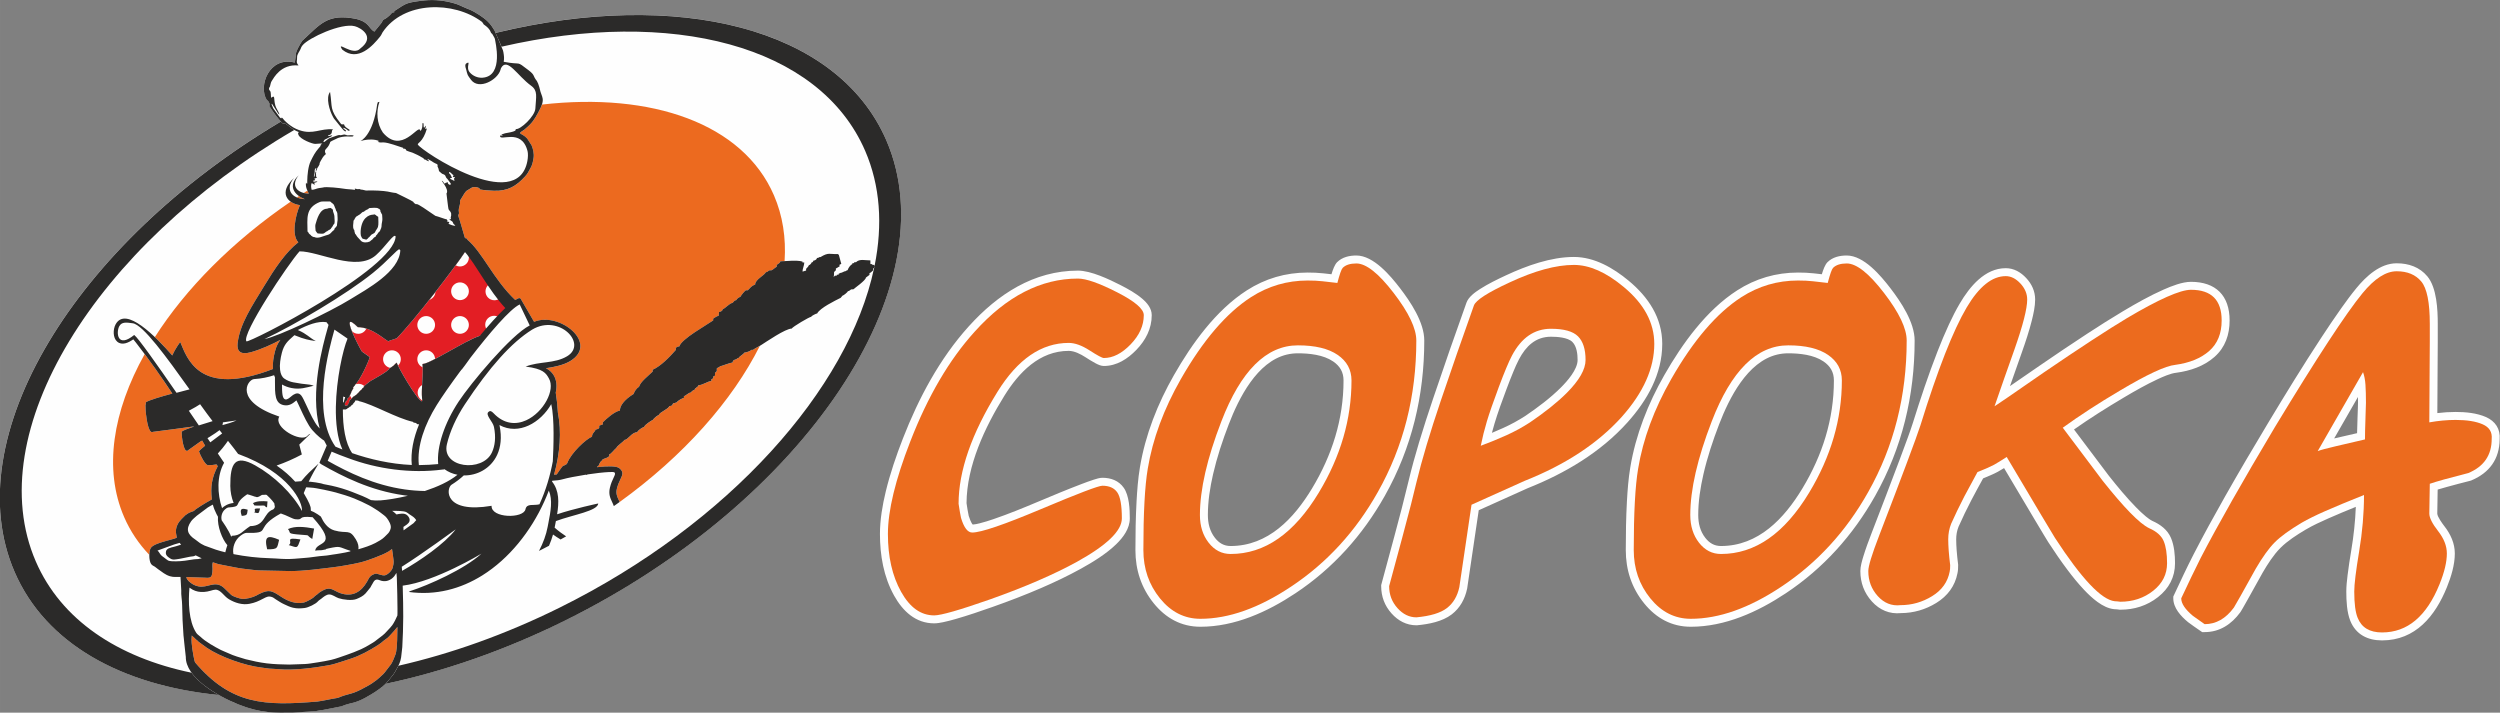
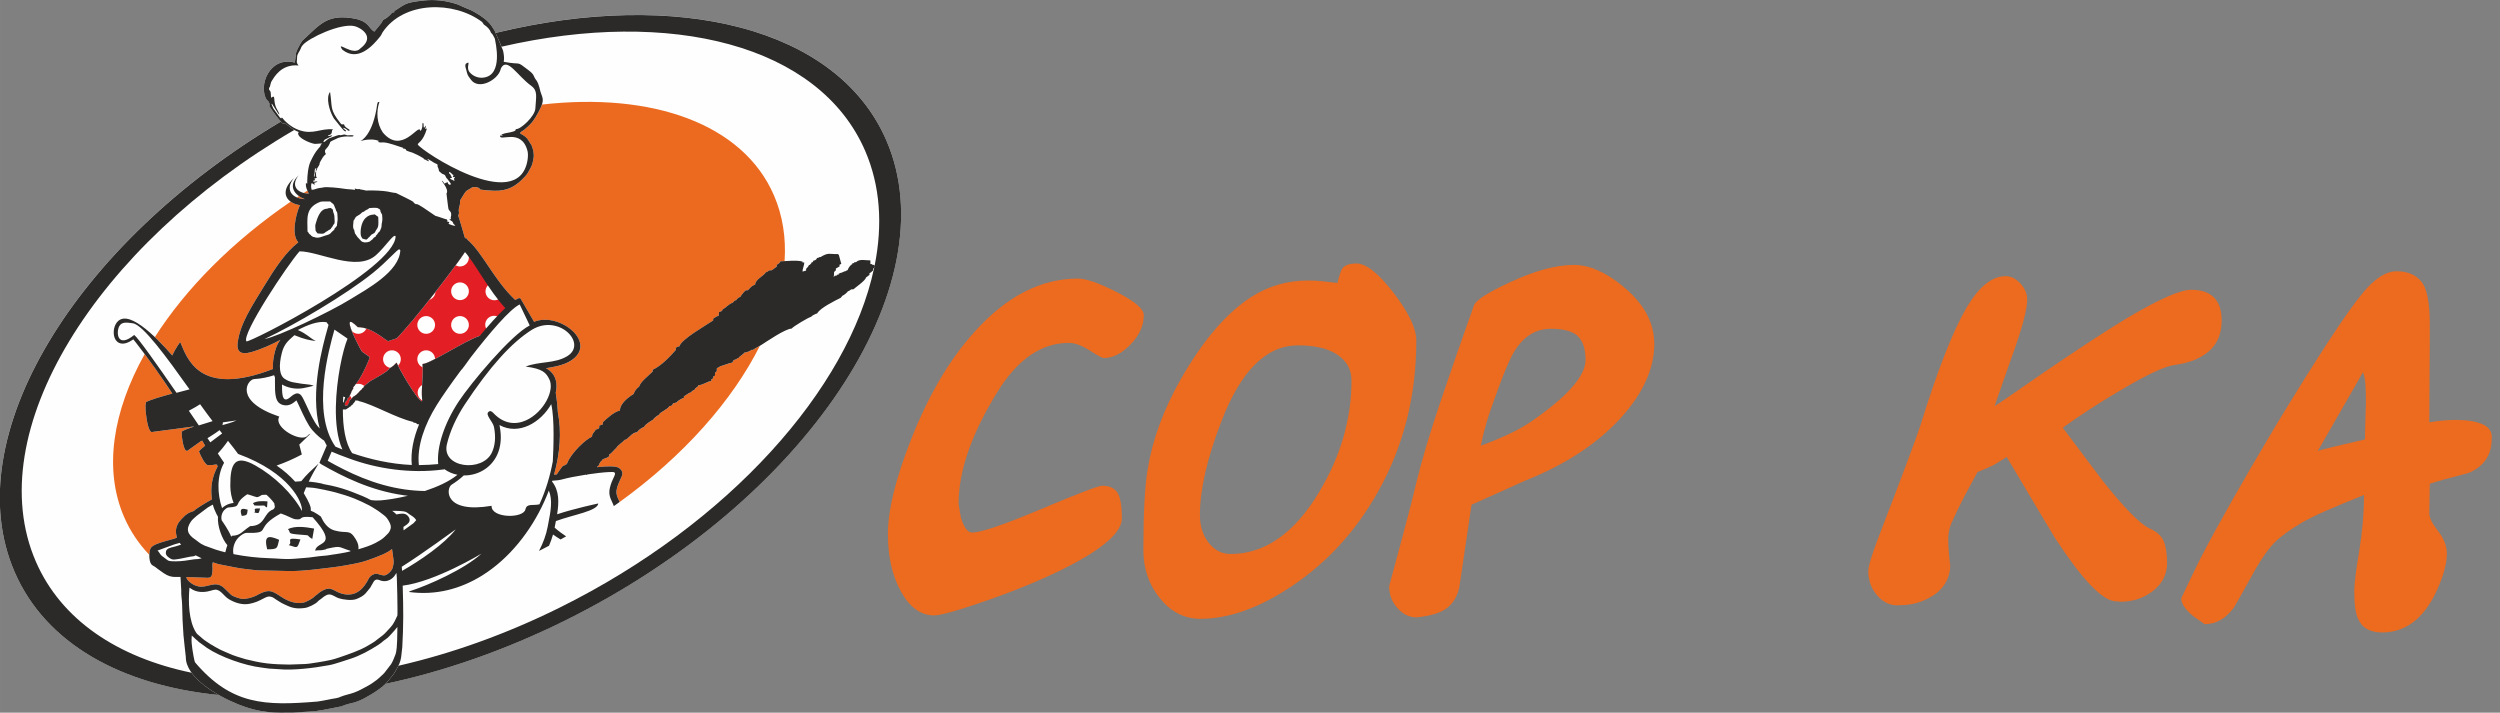
<svg xmlns="http://www.w3.org/2000/svg" xml:space="preserve" width="74224px" height="21158px" style="shape-rendering:geometricPrecision; text-rendering:geometricPrecision; image-rendering:optimizeQuality; fill-rule:evenodd; clip-rule:evenodd" viewBox="0 0 74224 21158.21">
  <rect x="0" y="0" width="74224" height="21158.21" fill="#808080" stroke="none" />
  <defs>
    <style type="text/css">  .str0 {stroke:#2B2A29;stroke-width:0.55;stroke-miterlimit:22.926} .fil0 {fill:#FEFEFE} .fil1 {fill:#2B2A29} .fil2 {fill:#EC6A1F} .fil4 {fill:white} .fil6 {fill:#FEFEFE;fill-rule:nonzero} .fil7 {fill:#2B2A29;fill-rule:nonzero} .fil8 {fill:#EC6B1E;fill-rule:nonzero} .fil3 {fill:#EC6A1F;fill-rule:nonzero} .fil5 {fill:#E31E24;fill-rule:nonzero}  </style>
  </defs>
  <g id="Слой_x0020_1">
    <g id="_2272726803312">
      <g>
        <path class="fil0" d="M14711.82 976.19c5392.01,-1313.02 10147.58,-171.99 11602.01,3188.58 1871.9,4325.2 -2414.71,10730.97 -9542.33,14259.76 -1792.37,887.36 -3598.1,1510.28 -5326.99,1877.19 -13,13.35 -25.92,25.81 -38.5,36.83 -181.2,158.55 -359.23,263.58 -567.75,379.87 -95.98,53.56 -229.41,111.64 -335.47,139.96 -62.56,16.7 -125.98,30.42 -188.29,47.35 -59.11,16.05 -114.86,37.85 -171.23,61.72l-3.07 1.3 -389.12 76.88c-51.63,12.64 -104.54,21.66 -157.03,30.07 -75.59,12.14 -164.62,20.63 -237.89,39.17l-3.02 0.72 -670.27 39.73 -0.89 0c-497.67,2.21 -924.73,30.31 -1608.32,-244.04 -179.74,-72.62 -380.73,-166.68 -576.56,-277.81 -2895.34,-287.18 -5143.44,-1525.14 -6065.24,-3654.96 -1723.8,-3983.02 1775.11,-9730.29 7905.79,-13370.56 -32.48,-36.17 -66.53,-78.91 -79.83,-95.63l-66.79 -83.44c-1.24,-1.67 -3.06,-4.06 -4.31,-5.76l-87.5 -120.5c-1.2,-1.75 -2.96,-4.13 -4.11,-5.85l-70.84 -106.62c-1.26,-1.67 -2.99,-4.21 -4.28,-5.78l-15.29 -15.84c-0.26,-3.24 -3.54,-3.56 -5.59,-4.95l1.13 -91.6c-1.3,-2.7 -5.17,-10.47 -6.47,-13.16 -52.16,-109.82 -58.82,-67.42 -72.48,-88.83 -264.64,-415.57 72.51,-1311.02 830.99,-1112.71 13.53,-65.93 12.75,-103.45 24.55,-173.53 5.77,-34.04 3.44,-19.26 1.63,-44.82 -7,-99.24 135.95,-344.73 188.29,-419.34 11.72,-16.72 -0.13,-0.81 13.46,-18.22 525.07,-473.21 727.15,-814.27 1592.83,-641.23 407.63,103.6 362.42,279.07 540.9,378.1l205.05 -251.88c13.68,-19.19 48.06,-86.07 57.37,-95.72 13.61,-14.08 -10.07,5.22 11.54,-9.09 55.69,-36.72 40.95,-11.47 130.89,-83.67 126.93,-101.83 106.71,-146.62 185.1,-130.17 -6.16,-28.7 -5.88,-29.39 12.48,-47.03l221.24 -142.59c1.81,-0.96 4.34,-2.46 6.1,-3.46 1.82,-0.98 4.37,-2.5 6.17,-3.51l62.01 -35.21c128.39,-75.58 445.82,-109.27 599.79,-124.87 299.67,-30.42 628.5,6.51 934.11,105.3 91.28,29.51 175.47,77.93 263.22,112.98 103.27,41.25 183.95,72.34 273.71,124.3 188.76,109.29 376.24,229.74 508.36,409.84l84.65 130.9c1.43,2.54 5.53,9.91 6.93,12.5 9.9,23.88 19.89,47.56 29.9,71.08l-0.74 -1.75z" />
        <path class="fil1" d="M14712.56 977.97c5392.02,-1313.06 10147.58,-172 11602,3188.55 1871.9,4325.21 -2414.67,10730.96 -9542.34,14259.75 -1792.36,887.38 -3598.08,1510.28 -5326.98,1877.21l0.23 -0.24 1.96 -2.03 0.06 -0.06 1.74 -1.79 0.4 -0.42 1.45 -1.52 0.14 -0.14 2.23 -2.34 0.44 -0.47 0.13 -0.14 2.2 -2.32 0.48 -0.51 1.72 -1.83 0.27 -0.29 1.56 -1.66 0.37 -0.4 1.7 -1.83 0.5 -0.54 2.2 -2.38 0.11 -0.12 2.09 -2.27 0.12 -0.14 4.07 -4.45 0.2 -0.22 1.94 -2.15 0.26 -0.27 2.19 -2.44 0.36 -0.4 1.83 -2.04 0.97 -1.08 1.22 -1.37 1.58 -1.77 0.61 -0.69 2.18 -2.46 0.01 -0.01 2.18 -2.47 0.6 -0.68 1.58 -1.8 1.2 -1.37 0.98 -1.12 1.8 -2.07 0.37 -0.42 2.17 -2.5 0.23 -0.27 1.94 -2.23 0.83 -0.96 1.33 -1.54 1.43 -1.67 0.72 -0.84 2.03 -2.36 0.13 -0.15 2.15 -2.51 0.47 -0.55 1.67 -1.97 1.06 -1.25 1.08 -1.26 1.65 -1.95 0.48 -0.56 2.12 -2.52 0.12 -0.13 2.01 -2.38 0.7 -0.83 1.41 -1.68 1.28 -1.53 0.82 -0.98 1.87 -2.23 0.24 -0.28 2.09 -2.51 0.34 -0.41 1.74 -2.09 0.92 -1.1 1.16 -1.4 1.5 -1.79 0.57 -0.7 2.06 -2.48 0.01 0 2.05 -2.49 0.57 -0.68 1.48 -1.79 1.12 -1.37 0.91 -1.1 1.69 -2.04 0.34 -0.42 2.02 -2.45 0.22 -0.27 1.79 -2.17 0.77 -0.95 1.23 -1.48 1.32 -1.62 0.67 -0.81 1.86 -2.28 0.12 -0.13 1.97 -2.41 0.43 -0.53 1.52 -1.86 0.97 -1.19 0.98 -1.19 1.5 -1.84 0.43 -0.52 1.93 -2.36 0.11 -0.13 1.8 -2.21 0.64 -0.77 1.26 -1.55 1.16 -1.42 0.73 -0.89 1.67 -2.04 0.21 -0.26 1.86 -2.28 0.31 -0.38 1.54 -1.88 0.82 -1 1.02 -1.25 1.32 -1.61 0.5 -0.62 1.81 -2.21c47.42,-57.85 118.06,-141.61 152.65,-206.99 26.72,-50.42 56.91,-98.83 83.68,-149.24l0.22 -0.42 0.22 -0.41 2.16 -4.1 0.22 -0.41 0.21 -0.41 0.13 -0.23 0.09 -0.18 0.21 -0.41 0.01 0 1.9 -3.67 0.22 -0.41 0.21 -0.4 0.21 -0.41 0.21 -0.41 0.03 -0.06 0.18 -0.34 0.21 -0.41 0.21 -0.41 0.21 -0.4 0.2 -0.41 0.21 -0.41 0.83 -1.62 0.21 -0.4 0.21 -0.41 0.03 -0.05 0.79 -1.57 0.21 -0.4 0.2 -0.41 0.21 -0.4 0.2 -0.4 0.21 -0.41 0.2 -0.4 0.2 -0.41 0.21 -0.4 0.2 -0.4 0.21 -0.41 1.41 -2.82 0.2 -0.4 0.2 -0.4c1556.46,-355.53 3173.22,-927.2 4778.76,-1722.07 5039.66,-2495.07 8585.48,-6501.79 9343.67,-10084.34l24.82 -12.46 0 -26.85 0 -26.88 -8.79 -8.83c243.49,-1210.85 166.67,-2371.57 -281.42,-3406.93 -1361.93,-3146.84 -5766.39,-4248.42 -10796.17,-3091.1l-0.17 -0.41 -2.11 -5.09 -0.41 -0.99 -2.28 -5.47 -0.42 -1.01 -2.71 -6.48 -0.73 -1.75 -1.98 -4.72 -1.89 -4.51 -0.82 -1.95 -2.71 -6.45 -2.72 -6.44 -1.5 -3.56 -1.22 -2.87 -2.67 -6.3 -0.06 -0.13 -2.73 -6.42 -1.1 -2.61 -1.63 -3.81 -2.28 -5.34 -0.45 -1.07 -2.74 -6.4 -0.71 -1.67 -2.03 -4.73 -1.88 -4.4 -0.86 -1.99 -2.74 -6.39 -0.32 -0.73 -2.43 -5.65 -1.49 -3.45 -1.26 -2.92 -2.67 -6.18 -0.08 -0.2 -2.76 -6.37 -1.09 -2.52 -1.66 -3.84 -2.27 -5.24 -0.49 -1.12 -2.76 -6.36 -0.69 -1.59 -2.07 -4.77 -1.87 -4.3 -0.9 -2.05 -2.76 -6.35 -0.29 -0.66 -3.95 -9.06 -1.3 -2.98 -2.65 -6.08 -0.12 -0.26 -2.77 -6.34 -1.07 -2.45 -1.7 -3.9 -2.25 -5.15 -0.52 -1.19 -2.78 -6.34 -0.66 -1.52 -2.11 -4.83 -1.85 -4.23 -0.93 -2.11 -2.78 -6.34 -0.26 -0.6 -2.51 -5.75 -1.45 -3.3 -1.33 -3.04 -2.63 -6.02 -0.15 -0.33 -2.78 -6.35 -1.04 -2.38 -1.74 -3.97 -2.78 -6.35 -2.78 -6.35 -0.63 -1.46 -2.14 -4.9 -1.83 -4.17 -0.95 -2.19c-4.57,-10.45 -9.13,-20.92 -13.69,-31.4l-0.2 -0.46 -1.01 -2.33 -1.77 -4.06 -0.04 -0.09 -4.74 -10.93 -0.77 -1.77 -0.6 -1.39 -2.17 -5.01 -2.77 -6.4 -2.77 -6.42 -0.2 -0.46 -2.57 -5.96 -1.38 -3.21 -1.39 -3.21 -2.56 -5.97 -0.2 -0.47 -2.77 -6.44 -5.52 -12.91 -2.76 -6.46 -0.58 -1.34 -2.18 -5.13zm-8214.71 19657.25c-2895.34,-287.2 -5143.47,-1525.13 -6065.24,-3654.95 -1723.81,-3983.04 1775.1,-9730.31 7905.78,-13370.56l0.3 0.34 0.89 0.99 1.82 2.01 0.56 0.62 2.14 2.35 0.23 0.25 1.18 1.29 1.18 1.28 0.1 0.11 2.25 2.43 0.42 0.45 0.75 0.81 1.16 1.24 0.74 0.79 0.42 0.45 1.9 2.01 0.31 0.33 0.1 0.1 1.14 1.21 1.14 1.19 0.67 0.7 1.6 1.65 0.52 0.54 0.03 0.03 2.43 2.49 0.09 0.09 0.29 0.29 2.2 2.22 0.02 0.02 2.16 2.14 0.32 0.32 0.11 0.11 2.28 2.24 0.07 0.07 2.25 2.16 0.11 0.1 0.16 0.15 2.06 1.95 0.13 0.12 0.09 0.08c0.73,0.69 1.47,1.37 2.19,2.02l0.05 0.05 1.93 1.75 0.55 0.49 1.84 1.61 0.09 0.09 0.04 0.03c0.64,0.55 1.27,1.09 1.89,1.61l0.21 0.19 0.13 0.1c0.63,0.54 1.26,1.06 1.88,1.56l0.12 0.1c0.64,0.52 1.28,1.03 1.9,1.52l0.11 0.08c0.61,0.48 1.2,0.94 1.79,1.38l0.06 0.04 0.05 0.04 0.14 0.11c0.56,0.41 1.11,0.82 1.66,1.2l0.17 0.12c0.58,0.42 1.15,0.81 1.71,1.19l0.02 0.01c0.56,0.38 1.11,0.73 1.65,1.07l0.08 0.05 0.08 0.05c0.53,0.33 1.05,0.64 1.56,0.93l0.04 0.02c0.5,0.28 0.99,0.55 1.47,0.8l0.17 0.08c0.44,0.23 0.88,0.43 1.3,0.62l0.18 0.08c0.46,0.2 0.9,0.38 1.34,0.54 2.61,0.08 7.13,-3.57 7.77,-1.16l50.72 0.53c0.96,0.36 1.94,0.74 2.93,1.16l0.85 0.36c0.73,0.31 1.46,0.64 2.21,0.98l0.95 0.43c0.95,0.45 1.92,0.91 2.9,1.4l0.17 0.09 0.08 0.03c1.05,0.53 2.11,1.08 3.19,1.66l0.87 0.47c0.88,0.47 1.76,0.96 2.66,1.46l0.78 0.44c1.08,0.61 2.17,1.24 3.28,1.9l0.24 0.14c1.19,0.71 2.4,1.44 3.62,2.19l0.77 0.48c0.99,0.62 1.99,1.25 3.01,1.89l0.9 0.58c1.06,0.69 2.15,1.39 3.24,2.11l0.49 0.31 0.26 0.18c1.25,0.83 2.51,1.67 3.79,2.54l0.67 0.45c1.14,0.78 2.3,1.58 3.47,2.39l0.78 0.54c1.29,0.89 2.6,1.81 3.91,2.74l0.25 0.17c1.48,1.06 2.99,2.13 4.51,3.23l0.05 0.03c1.48,1.07 2.97,2.15 4.49,3.26l0.32 0.24c54.28,39.69 129.84,104.16 222.21,158 -5927.64,3457.84 -9329.84,8988.01 -7675.5,12810.51 751.26,1735.87 2428.29,2849.54 4625.44,3304.79 19.96,27.51 41.41,54.71 64.18,81.61l0.29 0.33c65.12,76.85 141.15,151.11 224.71,222.12l0.55 0.47c8.15,6.92 16.37,13.81 24.66,20.67l1.15 0.95c29.56,24.43 59.98,48.47 91.12,72.07l0.27 0.21c8.29,6.28 16.64,12.52 25.02,18.74l3.57 2.64c8.03,5.94 16.11,11.85 24.23,17.73l4.79 3.46c8.07,5.82 16.18,11.62 24.33,17.39l2.8 1.97c20.92,14.78 42.1,29.36 63.48,43.74l6.77 4.55c7.62,5.1 15.28,10.18 22.96,15.24l7.48 4.91c7.7,5.05 15.44,10.07 23.19,15.07l7.22 4.64c7.75,4.97 15.51,9.91 23.3,14.83 2.66,1.67 5.32,3.34 7.98,5.01 9.58,6.01 19.19,11.98 28.81,17.91 3.12,1.93 6.24,3.85 9.37,5.76 7.51,4.61 15.05,9.18 22.6,13.73l8.65 5.2c7.69,4.62 15.39,9.2 23.11,13.76l8.4 4.96c7.78,4.57 15.56,9.12 23.36,13.64l7.2 4.16c8.23,4.75 16.47,9.47 24.71,14.16l0.2 0.11z" />
        <path class="fil2" d="M16090.01 3104.36c3261.33,-371.38 5964.86,562.16 6887.21,2693.33 262.06,605.52 362.13,1265.76 316.73,1956.22 -51.35,3.17 -95.59,5.69 -127.05,5.69 0,53.71 -80.25,80.55 -107,107.41l0 26.84 0 26.88c-53.49,26.85 -133.74,107.39 -160.48,107.39l-53.49 0c-26.75,0 -53.52,53.7 -107,53.7 -53.49,107.43 -320.97,214.82 -320.97,375.95 -80.25,0 -187.25,134.27 -214,161.12l-53.48 0c-26.76,0 -160.49,161.12 -160.49,187.97 -53.51,26.84 -106.99,53.7 -133.74,107.4 -53.5,0 -80.24,53.71 -107,80.57 -80.25,0 -213.99,161.09 -294.22,187.97 0,53.69 -80.25,80.55 -106.99,80.55 0,26.84 -13.58,89.78 -13.58,116.63 -53.48,0 -106.99,53.71 -160.47,80.57l0 26.85 0 26.86c-187.24,134.24 -949.37,554.67 -1002.88,769.49 -26.74,0 -106.97,26.85 -106.97,53.7l0 53.7c-187.25,214.82 -445.91,480.17 -686.65,587.59l0 26.85 0 26.85c-133.74,134.27 -351.34,288.94 -404.83,450.07 -80.25,53.69 -133.74,134.26 -160.48,214.81 -296.67,181.93 -410.83,364.55 -406.42,492.96 -160.49,26.86 -401.23,241.67 -508.22,349.08l0 53.69c0,26.88 -107,26.88 -107,53.72l0 53.7c0,26.85 -80.23,53.7 -106.99,53.7 -26.75,80.57 -106.99,107.42 -106.99,214.82 -173.03,59.25 -623.36,481.91 -733.01,777.87 -25,67.49 -118.54,66.77 -152.28,110.53 -33.78,43.72 -60.44,79.92 -77.64,105.16l-84.81 124.33c-26.38,3.75 -53.05,6.69 -79.42,8.97 178.42,-640.56 225.63,-1282.56 114.16,-1842.34 -10.69,-201.78 -33.3,-399.83 -64.18,-596.33 40.98,-182.85 28.73,-359.8 -53.17,-503.29 -51.48,-90.2 -129.06,-166.19 -236.42,-221.08 245.89,-35.23 516.11,-91.16 711.08,-206.96 879.62,-522.48 -310.17,-1482.51 -1064.26,-1169.89l-403.12 -694.41 -41.6 -11.63 -39.13 16.76c-23.46,10.05 -49.02,23.82 -76.25,40.65 -647.49,-613.19 -973.96,-1423.98 -1433.63,-1801.73l23.94 -2.37c-32.64,-26.45 -10.85,-17.97 -57.41,-24.84 -9.47,-7.61 -19.35,-15.52 -29.65,-23.7 -30.18,-98.94 -153.05,-536.48 -183.75,-614.15 -1.49,-6.16 -4.01,-15.32 -5.52,-22.43 -0.48,-2.27 -1.37,-5.14 -1.75,-7.4 -0.52,-2.96 -2.24,-11.42 -2.25,-14.23l6.85 -25.2c0.84,-1.79 2.93,-4.18 3.84,-5.96 0.91,-1.78 2.99,-4.19 3.86,-6.02 13.98,-29.43 -1.32,-79.22 -1.71,-111.58 -0.78,-64.81 28.09,-129.87 37.54,-192.48 16.3,-107.78 -38.19,-46.17 64.66,-202.8 40.59,-61.79 77.85,-144.05 132.54,-188.51l163.63 -99.34 73.97 -11.77c37.86,2.19 99.14,11.24 131.97,31.55 16.92,10.47 20.17,18.32 22.1,40.25 107.43,21.59 298.23,35.16 418.06,38.82 417.62,12.76 660.49,-135.75 924.84,-423.7 84.91,-92.46 84.07,-118.3 142.33,-214.33 32.58,-53.72 -15.67,24.98 8.39,-13.18 60.53,-95.99 83.75,-206.51 101.71,-318.4 20.26,-126.27 -13.18,-273.26 -60.35,-380.65l-126.14 -197.02c-84.59,-98.04 -160.03,-112.4 -218.64,-162.84 21.66,-41.17 81,-62.16 128.59,-100.42l48.13 -42.29c191.46,-157.99 260.36,-276.17 363.5,-462.28 56.86,-102.64 92.83,-180.76 113.85,-243.97zm6469.53 7164.58c-816.08,1629.98 -2265.93,3267.46 -4165.56,4637.4l3.02 -2.18c-8.65,-19.54 -17.64,-38.65 -26.55,-57.63 -45.74,-97.41 -89.53,-190.7 -56.86,-330.36 27.35,-116.88 68.7,-204.01 101.08,-272.28 69.98,-147.48 109.35,-230.49 -26.35,-341.98 -82.14,-67.51 -339.3,-65.85 -635.79,-33.38 -9.46,1.04 -18.98,2.11 -28.54,3.2 14.17,-23.49 35.72,-45.87 52.16,-45.87 0,-26.84 58.71,-140.7 85.45,-140.7 26.74,-80.55 144.13,-59.67 224.38,-140.24l0 -26.86 0 -26.84c53.49,0 160.49,-161.12 213.98,-187.97 0,-53.7 213.99,-187.97 240.73,-241.68 106.99,0 212.78,-226.83 373.27,-226.83 26.76,-53.72 133.73,-134.27 213.99,-161.11 0,-53.7 213.97,-187.97 267.48,-214.83 0,-26.85 133.74,-134.27 160.49,-134.27 53.49,-107.39 267.47,-161.12 320.97,-268.52 80.25,0 80.25,-26.84 106.99,-80.55 53.49,0 80.26,-26.86 107,-26.86 26.74,-53.71 187.22,-134.25 213.98,-134.25l0 -26.86 0 -26.85c53.5,0 133.73,-107.42 213.98,-107.42 0,-26.85 80.24,-80.55 107,-80.55 0,-53.72 53.49,-53.72 53.49,-53.72l0 -26.85c0,0 53.49,0 53.49,-53.7 133.74,0 281.05,-123.45 388.04,-123.45l0 -53.7 53.5 -26.85 0 -53.7 53.5 -26.86 0 -80.56 53.49 -53.7 0 -80.55c26.74,-26.87 93.43,-37.67 93.43,-64.53 53.49,0 294.22,-107.41 374.47,-107.41 0,-26.85 21.55,-85.78 75.04,-85.78l53.51 -26.85c0,0 26.75,-26.85 53.49,-26.85 26.74,-53.7 138.94,-102.19 165.68,-155.89 53.51,0 207.21,-56.53 207.21,-83.37l26.74 0 26.75 0c22.42,-22.49 135.83,-81.99 201.87,-119.41zm-4334.8 4757.67c11.64,-7.93 0,0 -0.04,-0.14l0.04 0.14zm-13791.74 1446.74c-313.02,-327.2 -566.02,-701.97 -748.69,-1124.05 -613.39,-1417.3 -339.37,-3134.29 611.41,-4837.06 303.42,405.68 560.03,778.83 821.83,1172.54 -340.97,92.16 -665.87,187.62 -785.04,256.52 -2.57,22.28 -4.62,46.54 -6.16,72.25 -2.61,1.73 -5.25,3.47 -7.67,5.17 -1.1,44.36 0.51,96.2 4.48,151.74 0.66,46.89 44.14,541.6 152.25,641.53 2.16,2.6 4.86,4.85 8.19,6.68 18.07,12.96 37.86,15.01 59.47,2.44 345.93,-42.7 792.43,-102.75 1211.05,-160.47l3.21 5.23c-164.77,54.28 -303.89,106.3 -362.57,147.69 -4.79,192.31 62.06,582.22 150.56,568.2l2.29 13.24c104.19,-71.58 251.01,-177.65 402.43,-286.57 17.06,-9.06 34.46,-18.3 52.22,-27.81 29.25,50.46 58.55,101.07 87.92,151.58 -86.02,68.92 -154.03,129.18 -182.24,169.1 45.92,140.25 185.4,394.07 259.73,410.06l-0.02 0.06 0.35 0.01c4.11,0.85 8.01,0.96 11.69,0.28 76.77,1.34 161.62,-7.52 249.52,-23.07 11.77,17.88 23.55,35.6 35.37,53.14 -175.16,332.07 -219.59,616.56 -174.06,984.99 -113.4,59.58 -217.9,128.03 -330.97,195.32l-148.92 98.88 -1.88 1.73c-74.82,68.67 -45.97,44.22 -143.71,80.47 -65.75,24.37 -105.38,53.43 -160.83,93.34l-2.19 1.59 -117.53 118.41c-95.09,95.8 -158.48,217.89 -161.55,354.67 -1.56,68.39 16.96,116.17 24.11,179.96 0.52,4.67 0.9,9.33 1.14,14.01 -38.91,18.25 -96.5,33.55 -133.06,44.02 -79.73,22.84 -159.98,43.77 -239.62,67 -105.36,30.72 -327.19,95.19 -393.91,185.38 -30.98,41.86 -46.65,124.9 -48.6,211.8zm164.19 -6465.31c916.23,-1436.2 2302.86,-2839.75 4031.96,-4020.79 75.02,54.01 171.96,89.77 275.66,103.59 -133.36,297.52 -257.42,891.02 -46.96,1102.56 -378.08,294.04 -701.46,782.17 -1007.48,1286.56 -368.59,607.46 -730.45,1137.14 -795.55,1713.22 -24.61,217.7 65.74,355.82 394.28,264.35 298.45,-83.09 638.04,-237.42 876.08,-367.44 -66.75,86.02 -120.94,189.94 -160.57,341.26 -44.56,170.23 -74.05,358.39 -61.86,525.09 -2206.51,853.84 -2551.24,-335.13 -2750.79,-801.42 0,0 -137.38,171.43 -236.39,398.88 -145.16,-164.77 -326.86,-363.32 -518.38,-545.86zm4217.31 -4145.55c20.45,-13.59 40.74,-27.29 61.29,-40.81 51.36,36.64 110.75,67.82 174.3,92.52 -89.25,-5.2 -168.96,-23.13 -235.59,-51.71zm203.6 -133.25c36.08,-23.26 71.92,-46.69 108.26,-69.77 15.49,34.26 31.81,64.26 43.38,89.79 -54.71,-1.47 -105.6,-8.34 -151.64,-20.02zm-2699.25 10965.25c-0.47,0.96 -0.91,1.92 -1.37,2.93 -5.97,13.76 -8.4,30.23 -9.49,45.07 -3.41,48.15 1.08,97.85 1.81,146.16 0.92,63.81 -4.01,123.59 -20.3,185.53 -22.91,87.05 -112.18,86.67 -184.78,77.93l-539.64 -18.63c-5.89,0.05 -21.44,-0.75 -30.9,-0.24 -0.19,3.67 -0.06,7.81 0.03,10 1.34,32.29 48.15,93.98 71.78,114.78 89.37,78.69 163.25,124.88 280.94,150.77 272.15,59.85 491.76,-186.56 751.44,35.21l1.45 1.33 225.79 217.64c52.8,46.67 241.13,107.15 312.91,116.62 119.86,15.75 321.19,-42.07 428.53,-96.68 25.65,-13.03 49.46,-28.63 75.3,-41.45 315.64,-156.8 388.9,-104.17 673.54,81.87 195.56,127.78 431.89,218.95 668.02,165.09 61.11,-13.95 235.15,-107.99 283.02,-149.4 22.45,-19.4 36.56,-39.33 62.21,-57.79 23.46,-16.86 42.31,-27.01 64.26,-46.84 21.66,-19.55 37.23,-34.81 62.09,-51.21 94.99,-62.56 210.6,-128.57 328.4,-98.88 45.87,11.55 88.21,35.19 129.59,57.47 51.33,27.6 100.56,52.04 156.01,70.84 353.88,120.02 614.52,-37 790,-345.64 55.02,-96.69 64.53,-149.96 169.82,-204.57 101.22,-52.47 112.4,-27.35 209.49,-2.14 56.33,14.63 117.03,36.69 174.32,13.67 80.53,-32.43 182.24,-133.48 205.03,-218.45 17.48,-65.08 30.15,-124.82 28.82,-192.99 -0.45,-20.99 -4.9,-47.91 -7.48,-68.99 -5.39,-44.18 -11.17,-88.29 -17.15,-132.38 -5.84,-42.99 -11.87,-86.02 -18.56,-128.89 -1.36,-8.79 -2.84,-20.46 -4.72,-32.18 -32.34,21.52 -74.95,56.25 -97.13,69.68 -124.72,75.38 -288.74,139.3 -425.2,191.06 -134.69,51.1 -279.82,102.95 -419.66,137.55 -130.07,32.18 -266.13,56.63 -398.08,80.05 -130.25,23.16 -263.51,46.26 -394.87,61.66 -430.46,50.51 -855.49,114.45 -1290.98,114.45l-930.16 -19.75c-164.47,-8.9 -326.18,-37.37 -489.87,-53.06 -77.98,-7.49 -153.1,-27.75 -231.94,-39.39l-453.04 -88.97c-63.81,-12.53 -128.15,-44.86 -189.28,-58.84z" />
-         <path class="fil3" d="M11798.36 18614.24c-57.84,76.13 -117.93,141.02 -184.48,213.92 -42.65,46.66 -94.9,106.8 -148.96,140.93 -28.27,17.85 -50.58,33.65 -76.48,55.52 -25.12,21.2 -48.72,43.83 -75.23,63.41 -28.5,21.05 -57.39,41.85 -87.2,60.97 -258.48,165.61 -534.66,318.06 -827.85,412.45 -96.32,31.02 -192.26,63.07 -288.76,93.63 -108.3,34.28 -228.27,73.53 -339.74,94.23 -252.28,46.82 -508.77,83.39 -764.3,106.55 -244.79,22.2 -506.39,35.03 -751.24,10.57 -84.41,-8.44 -169.76,-7.43 -254.27,-15.14 -80.33,-7.31 -159.46,-22.62 -239.49,-31.97 -490.42,-57.3 -1211.19,-310.49 -1621.99,-587.71l-241.84 -176.42 -1.45 -1.34c-11.61,-10.86 -21.35,-23.58 -32.95,-33.98 -12.16,-10.91 -25.68,-17.93 -39.54,-30.08 -15.71,-15.17 -89.02,-88.01 -129.3,-120.85 -0.95,18.2 -1.38,39.45 -2.62,49.77 -12.19,103.39 4.99,242.88 19.16,346.22 8.87,64.57 54.74,357.62 84.11,404.55 1079.4,1264.3 2072.35,1288.68 3628.29,1159.87 192.17,-25.4 380.32,-73.9 571.98,-103.13 54.8,-8.36 75.35,-21.79 124.39,-41.78 127.48,-52.01 265.5,-74.74 393.63,-121.3 164.21,-59.65 296.44,-142.18 448.74,-222.96 49.88,-26.48 107.39,-69.09 153.59,-102.21 43.15,-30.93 104.84,-73.35 142.7,-111.93l84.94 -78.99c24.03,-22.34 56.92,-50.77 76.42,-77.43 14.7,-20.05 27.99,-38.15 43.72,-56.79l108.56 -141.14c11.93,-16.77 26.61,-31.22 37.7,-48.23 50.65,-77.42 96.11,-198.06 130.08,-285.39 41.23,-105.91 48.34,-310.75 52.55,-425.81 3.97,-108.95 4.89,-217.85 6.38,-326.85 0.18,-13.1 0.09,-40.87 0.75,-71.16z" />
        <path class="fil4" d="M6174.26 16681.15c-88.29,7.47 -137.1,34.24 -219.02,42.69 -169.51,17.47 -574.87,86.12 -697.04,80 -338.11,-16.94 -272.56,4.22 -488.74,-157.68 -95.32,-71.38 -125.97,-144.86 -190.67,-214.76 5.3,98.8 -0.07,196.36 53.97,254.81l183.62 135.44c172.02,110.46 191.72,174.17 469.14,170.95 231.79,-2.69 512.37,28.13 764.73,25.95 40.54,-0.36 117.78,3.22 130.68,-30.55 9.94,-26.03 -2.47,-266.93 -6.67,-306.85z" />
        <path class="fil4" d="M4642.64 16323.59c2.59,60.89 12.61,38.68 42.41,77.94 58.94,77.66 34.93,86.93 174.3,183.92 131.89,91.78 91.75,112.51 368.12,112.76 179.52,0.15 361.55,-31.46 536.08,-59.72 38.99,-6.31 81.07,-3.28 120.99,-7.58 26.21,-2.82 179.68,-40.46 192.97,-47.47l-269.53 -132.17c-26.94,12.48 -33.83,24.84 -71.24,31.91 -30.49,5.76 -71.85,7.72 -103.76,13.41 -107.64,19.22 -285.75,62.52 -388.59,75.13 -98.59,12.08 -124.65,19.05 -195.12,-32.06 -44.92,-32.59 -93.1,-62.94 -93.4,-128.49 -0.58,-127.73 144.85,-113.08 298.03,-167.61 63.38,-22.55 118.19,-37.83 178.28,-55.71l-88.61 -109.22c-45.59,17.59 -126.9,38.6 -180.5,54.49l-520.43 190.47z" />
        <path class="fil4" d="M11813.55 16514.26c29.1,-28.41 59.06,-66.58 90.86,-92.91l474.84 -473.7c163.28,-224.23 100.25,-160.19 100.25,-262.64 0,-53.31 20.18,-79.61 -5.2,-134.94 -23.89,2.78 -246.56,193.41 -302.88,228.64 -24.51,15.33 -41.32,22.76 -65.66,40.99 -24.89,18.63 -37.35,29.66 -60.13,46.48 -21.56,15.91 -43.47,34.91 -67.97,47.73 -76.74,40.17 -67.7,19.29 -111.21,101.51 -19.52,36.88 -9.79,33.93 -37.69,68.93 -102.86,129.03 -43.33,74.95 -39.7,239.25 1.38,62.05 1.06,135.84 24.49,190.66z" />
        <path class="fil5" d="M10331.48 11817.95l-8.8 21.53 0 20.52c-10.9,10.92 -21.79,30.6 -39.63,45.04l-19.87 32.88c-4.4,13.03 -11.2,26.6 -18.39,30.42l-3.87 6.4 0 63.06 68.12 0 27.27 -27.37 0 -13.66 0 -13.69 27.25 -27.35c0,-27.37 13.63,-54.71 13.63,-68.38l13.61 -13.69c27.23,0 81.76,-82.06 95.38,-95.73 27.25,0 68.13,-54.73 95.37,-54.73 0,-13.67 13.62,-27.34 27.25,-27.34 0,-13.68 13.62,-27.36 27.25,-27.36 13.63,-27.37 95.37,-109.44 108.99,-109.44 0,-27.33 40.88,-54.68 54.49,-54.68l0 -13.69 0 -13.68c13.63,0 27.25,-27.35 27.25,-27.35 13.61,-13.68 95.37,-82.07 109.01,-82.07 0,-13.68 13.63,-27.37 27.24,-27.37 0,-22.76 599.48,-316.96 599.48,-410.32 37.9,0 117.09,-82.07 136.24,-82.07l0 -13.68c0,0 27.25,0 27.25,-27.35 13.63,0 54.51,-41.03 54.51,-41.03 0,72.51 620.01,1148.93 749.35,1148.93 13.63,-27.35 2.31,-68.51 0,-95.74 -26.02,-304.69 45.14,-705.5 13.63,-1012.16 239.87,0 1408.59,-796.43 1798.43,-861.71 66.61,-133.7 281.61,-318.25 483.09,-513.92 126.19,-122.55 242.3,-257.04 328.21,-362.78l4.62 -5.7 -1088.12 -1491.47 -220.97 -160.16c-163.5,292 -1517.93,2077.33 -2081.86,2643.45l-27.26 0c-40.88,27.38 -149.87,41.05 -190.73,68.4l0 13.67c-82.19,0 -477.49,-424.03 -926.48,-424.03 -581.86,-583.94 64.68,645.41 122.62,724.93l231.63 164.15c-22.97,115.29 -300.84,718.95 -436.01,820.66 0,13.69 -13.62,41.04 -27.23,41.04 0,13.68 -13.64,27.36 -27.25,27.36l0 54.7c-27.27,13.67 -27.27,54.72 -54.5,82.07 0,54.72 -54.49,95.74 -54.49,150.47 -12.08,12.11 -24.15,34.99 -45.71,40.02z" />
        <path class="fil6" d="M13526.86 7877.11c38.38,21.87 82.81,34.35 130.14,34.35 145.45,0 263.35,-117.91 263.35,-263.36 0,-80.54 -36.17,-152.59 -93.11,-200.9 -53.5,86.02 -160.54,238.77 -300.38,429.91zm-782.5 1025.69c101.66,-31.96 176.71,-123.94 183.73,-234.37 -60.59,77.93 -122.06,156.35 -183.73,234.37zm-2300.14 924.46c48.05,51.35 116.44,83.46 192.32,83.46 107.23,0 199.45,-64.09 240.54,-156.02 -81.57,-25.96 -167.08,-42.15 -254.66,-42.15 -291.33,-292.39 -274.72,-130.14 -178.2,114.71zm-54.74 1903.28c10.62,37.53 29.36,71.61 54.17,100.31 18.72,-22.21 35.73,-46.09 42.53,-52.92 27.25,0 68.13,-54.73 95.37,-54.73 0,-13.67 13.62,-27.34 27.25,-27.34 0,-13.68 13.62,-27.36 27.25,-27.36 13.63,-27.37 95.37,-109.44 108.99,-109.44 0,-27.33 40.88,-54.68 54.49,-54.68l0 -13.69 0 -13.68c7.04,0 14.1,-7.3 19.25,-14.35 -46.63,-41.88 -108.27,-67.38 -175.88,-67.38 -30.97,0 -60.66,5.35 -88.25,15.16 -4.82,4.47 -9.49,8.46 -13.99,11.85 0,13.69 -13.62,41.04 -27.23,41.04 0,13.68 -13.64,27.36 -27.25,27.36l0 54.7c-27.27,13.67 -27.27,54.72 -54.5,82.07 0,37.9 -26.13,69.24 -42.2,103.08zm2142.4 -300.1c-78.8,45.52 -131.8,130.67 -131.8,228.21 0,99.29 54.95,185.73 136.1,230.62 1.71,-23.74 -4.66,-50.65 -6.32,-70.31 -10.14,-118.66 -5.53,-251.92 2.02,-388.52zm1922.63 -1638.88c-30.57,-43.03 -48.55,-95.62 -48.55,-152.41 0,-145.45 117.91,-263.36 263.36,-263.36 59.41,0 114.23,19.68 158.3,52.88 -139.6,133.98 -203.17,192.28 -373.11,362.89zm470.09 -1048.56l-258.69 -354.58c-140.04,6.1 -251.7,121.54 -251.7,263.09 0,145.45 117.91,263.37 263.37,263.37 113.27,0 209.84,-71.52 247.02,-171.88zm-1267.6 641.01c145.45,0 263.35,117.91 263.35,263.36 0,145.45 -117.9,263.36 -263.35,263.36 -145.46,0 -263.36,-117.91 -263.36,-263.36 0,-145.45 117.9,-263.36 263.36,-263.36zm0 -999.95c145.45,0 263.35,117.89 263.35,263.34 0,145.45 -117.9,263.36 -263.35,263.36 -145.46,0 -263.36,-117.91 -263.36,-263.36 0,-145.45 117.9,-263.34 263.36,-263.34zm-1004.06 999.95c145.45,0 263.36,117.91 263.36,263.36 0,145.45 -117.91,263.36 -263.36,263.36 -145.45,0 -263.36,-117.91 -263.36,-263.36 0,-145.45 117.91,-263.36 263.36,-263.36zm0 1016.44c143.53,0 260.25,114.8 263.3,257.59 -170.73,88.56 -306.85,148.76 -372.75,148.76 3.3,32.23 5.46,65.49 6.75,99.59 -94.44,-40.03 -160.66,-133.57 -160.66,-242.59 0,-145.45 117.91,-263.35 263.36,-263.35zm-1016.43 0c145.45,0 263.38,117.9 263.38,263.35 0,75.64 -31.9,143.82 -82.97,191.86 -23.07,-47.06 -36.41,-79.29 -36.41,-89.89 0,0 -40.88,41.03 -54.51,41.03 0,27.35 -27.25,27.35 -27.25,27.35l0 13.68c-15.6,0 -71.11,54.53 -111.63,74.69 -121.85,-23.12 -213.97,-130.14 -213.97,-258.72 0,-145.45 117.91,-263.35 263.36,-263.35z" />
        <path class="fil7" d="M11087.41 6656.9c-23.69,0 -47.39,19.85 -67.12,19.85l-7.9 7.95 0 3.96 0 3.98 -7.91 7.93c0,3.99 -3.94,19.87 -7.89,19.87 0,7.93 3.95,23.8 3.95,31.77 11.85,3.97 27.65,23.82 39.48,31.75l0 11.94c31.6,15.85 63.2,19.82 94.75,3.93l0 -3.93 0 -4 3.94 0 3.96 0c0,-3.97 7.89,-11.94 7.89,-15.87 23.71,-15.89 15.8,-67.5 15.8,-95.29 -7.92,0 -19.76,-11.93 -27.65,-11.93 0,-7.94 -11.83,-7.94 -15.77,-11.91l0 -3.98c-11.86,-11.89 -27.64,3.98 -35.53,3.98zm-5847.17 5005.15c133.21,-35.48 265.9,-70 386.96,-101.79 -682.96,-959.12 -1383.23,-1921.83 -1685.66,-1962.11 -183.67,-24.44 -326.69,-49.87 -401.14,88.27 -97.12,180.16 -61.67,669.78 443.7,258.48 116.3,85.5 675.92,875.42 1256.14,1717.15zm662.2 968.3c137.8,-43.42 283.13,-86.96 408.98,-126.49 -109.58,-143.87 -223.69,-297.26 -337.74,-456.92 -10.81,-15.13 -21.65,-30.32 -32.5,-45.53 -66.02,44.44 -185.9,115.29 -335.16,193.84 101.8,149.01 201.4,295.27 296.42,435.1zm340.74 502.6c119.15,-90.3 249.32,-185.01 351.96,-263.44 -25.24,-32.04 -51.06,-64.9 -77.38,-98.56 -62.13,48.23 -171.81,124.46 -302.7,204.52 -19.01,11.63 -37.62,22.71 -55.89,33.36 28.85,42.6 56.88,84.02 84.01,124.12zm348.88 1953.12c60.25,-60.08 174.77,-135.22 343.7,-153.82 -62.62,-155.29 -96.94,-327.31 -98.29,-504.48 -5.25,-683.83 144.38,-941.71 737.63,-611.61 567.14,315.55 1110.58,842.58 1389.86,1354.45 26.41,-250.57 -359.31,-1130.84 -1896.07,-1693.54 -57.58,-82.95 -164.22,-217.23 -300.79,-389.18 -37.65,55.72 -94.53,133.26 -162.4,217.09 -48.98,60.51 -95.36,111.98 -138.55,159.23 85.17,126.01 149.6,221.29 186.38,275.18 -222.03,392.78 -203.1,926.54 -61.47,1346.68zm2633.54 25.99l3.8 51.85c54.18,18.77 119.87,52.1 205.9,108.02 35.38,23.01 64.93,44.48 90.03,64.73 77.62,166.97 196.9,353.75 403.34,411.97 195.99,55.33 306.02,39.62 392.2,52.21 84.51,12.31 146.16,51.88 243.46,212.4 75.3,124.2 86.78,216.78 75.98,294.25 166.35,-47.46 353.12,-107.32 504.11,-185.92 80.29,-41.77 209.4,-113.91 270.64,-178.66 87.11,-92.19 150.53,-120.6 184.46,-258.4 23.11,-93.88 -58.6,-232.08 -113.92,-303.18 -58.14,-74.69 -113.21,-98.43 -181.81,-156.94 -47.66,-40.63 -117.06,-82.33 -170.48,-115.98 -56.75,-35.73 -118.7,-75.43 -178.33,-105.81 -143.15,-72.93 -287.49,-142.73 -436.8,-202.26 -180.88,-72.12 -366.83,-128 -554.21,-180.33 -92.54,-25.84 -582.72,-138.77 -729.75,-142.46 -33.53,-3.39 -72.73,-6.19 -116.68,-8.33 -8.81,0.02 -18.32,-0.16 -28.57,-0.55 -24.45,55.79 -48.4,113 -71.63,171.55 157.99,265.08 217.63,411.09 208.21,471.8l0.05 0.04zm-1668.19 -105.89c27.61,5.05 78.86,6.13 179.3,4.37 89.74,-1.55 102.41,-3.3 112.59,4.3 12.22,0.82 16.18,3.05 21.47,7.92l-6.43 5.67c10.18,8.54 27.61,20.66 63.06,37.76l14.29 -180.29c-166.54,-13.72 -319.61,-12.9 -433.93,52.96 38.14,35 24.93,56.1 49.65,67.31zm1662.11 -702.72c100.85,6.84 199.13,27.98 299.14,44.83 33.23,5.6 54,15.58 84.42,24.16l240.89 47.66c208.39,46.23 421.95,110.43 620.55,188.39 97.58,38.32 195.26,75.89 291.92,116.58 91.14,38.37 174.85,78.93 257.15,123l0 0c79.24,11.51 173.86,16.36 284.53,8.1 196.18,-14.66 490.34,-60.1 811.12,-136.6 -40.03,-4.66 -79.81,-9.79 -119.33,-15.35 -988.81,-139.29 -1809,-552.2 -2445.68,-916.54l-60.2 -43.75 20.43 -57.72 184.62 -430.82 11.7 -27.25c-27.66,-47.28 -53.19,-95.87 -76.76,-145.59 -57.18,-36.44 -197.98,-135.6 -355.09,-316.43 -124.95,-143.81 -255.54,-426.59 -358.24,-649.01 -44.19,-95.7 -82.86,-179.46 -110.58,-230.26l-14.24 11.8c-85.83,71.36 -193.07,160.47 -357.21,130.59 -268.55,-48.9 -267.3,-321.56 -265.43,-723.32 0.13,-32.92 0.3,-66.83 0.32,-101.63 -9.96,-20.65 -18.62,-42.19 -26.06,-64.51 -174.78,59.72 -375.52,101.76 -601.98,115.98l0.32 0.05c-198.61,26.99 -597.63,655.65 756.49,1112.88 -191.73,319.67 652.69,786.86 837.69,566.79 27.69,-32.94 55.97,-49.75 85.24,-55.62l-330.3 320.44 76.33 292.66c-241.42,128.99 -492.27,239.89 -748.61,328.94 216.47,147.29 402.27,312.8 550.8,478.36 66.14,-5.67 128.55,-10.51 181.57,-13.79l-1.34 0.09c167.08,-205.45 277.78,-303.19 512.86,-520.94 -92.2,151.37 -193.48,331.98 -290.87,535.59l0.48 0.07c18.31,2.44 36.07,3.03 53.35,2.17zm2708.41 2523.59c3.1,40.02 7.07,81.13 9.96,121.62 532.5,-302.02 1252.41,-794.47 1591.89,-1231.51 1.34,-1.73 -1007.32,737.7 -1601.85,1109.89zm27.26 561.47c1.09,28.45 2.12,56.9 3.03,85.35 8.86,277.96 13.46,556.42 13.44,834.53 -0.03,263.94 -12.52,638.59 -28.07,902.11 -4.05,68.72 -17.62,136.9 -23.09,205.5 -11.55,143.88 -37.77,248.54 -105.72,376.47 -26.77,50.41 -56.96,98.82 -83.68,149.24 -34.59,65.38 -105.23,149.14 -152.65,206.99 -49.16,60 -113.8,140.91 -171.71,191.61 -181.18,158.52 -359.21,263.57 -567.73,379.86 -95.99,53.55 -229.4,111.63 -335.47,139.94 -62.58,16.72 -126.01,30.43 -188.33,47.36 -59.09,16.06 -114.85,37.86 -171.2,61.72l-3.06 1.3 -389.12 76.9c-51.65,12.62 -104.54,21.64 -157.04,30.06 -75.59,12.16 -164.63,20.63 -237.9,39.15l-3 0.75 -670.28 39.73 -0.89 0c-497.67,2.2 -924.73,30.28 -1608.31,-244.04 -651.1,-261.31 -1572,-809.83 -1557.87,-1414.39l-1.39 -3.76 -46.21 -421.22 -0.05 -1.04c-3.2,-70.61 -16.84,-140.82 -21.89,-211.43 -21.31,-300.5 -36.86,-601.21 -39.84,-902.54 -1.43,-141.6 -34.85,-292.65 -26.06,-432.54l-22.16 -396.54c-109.71,-7.34 -195.98,15.24 -314.17,-21.54 -141.34,-44.04 -229.48,-125.61 -348.01,-206.51l-1.5 -1.09 -97.44 -74.91c-48.52,-32.79 -76.22,-31.22 -114.31,-85.72 -64.06,-91.72 -70.41,-385.7 -1.91,-478.26 66.72,-90.19 288.55,-154.66 393.91,-185.38 79.64,-23.23 159.89,-44.16 239.62,-67 36.56,-10.47 94.15,-25.77 133.06,-44.02 -0.24,-4.68 -0.62,-9.34 -1.14,-14.01 -7.15,-63.79 -25.67,-111.57 -24.11,-179.96 3.07,-136.78 66.46,-258.87 161.55,-354.67l117.53 -118.41 2.19 -1.59c55.45,-39.91 95.08,-68.97 160.83,-93.34 97.74,-36.25 68.89,-11.8 143.71,-80.47l1.88 -1.73 148.92 -98.88c113.07,-67.29 217.57,-135.74 330.97,-195.32 -45.53,-368.43 -1.1,-652.92 174.06,-984.99 -11.82,-17.54 -23.6,-35.26 -35.37,-53.14 -87.9,15.55 -172.75,24.41 -249.52,23.07 -3.68,0.68 -7.58,0.57 -11.69,-0.28l-0.35 -0.01 0.02 -0.06c-74.33,-15.99 -213.81,-269.81 -259.73,-410.06 28.21,-39.92 96.22,-100.18 182.24,-169.1 -29.37,-50.51 -58.67,-101.12 -87.92,-151.58 -17.76,9.51 -35.16,18.75 -52.22,27.81 -151.42,108.92 -298.24,214.99 -402.43,286.57l-2.29 -13.24c-88.5,14.02 -155.35,-375.89 -150.56,-568.2 58.68,-41.39 197.8,-93.41 362.57,-147.69l-3.21 -5.23c-418.62,57.72 -865.12,117.77 -1211.05,160.47 -21.61,12.57 -41.4,10.52 -59.47,-2.44 -3.33,-1.83 -6.03,-4.08 -8.19,-6.68 -108.11,-99.93 -151.59,-594.64 -152.25,-641.53 -3.97,-55.54 -5.58,-107.38 -4.48,-151.74 2.42,-1.7 5.06,-3.44 7.67,-5.17 1.54,-25.71 3.59,-49.97 6.16,-72.25 119.17,-68.9 444.07,-164.36 785.04,-256.52 -333.51,-501.55 -658.58,-969.71 -1082.73,-1514.3 -18.04,-23.17 -47.75,-62.18 -76.92,-95.63 -140.16,99.5 -333.78,192.23 -476.92,70 -133.81,-114.27 -127.21,-367.96 -49.34,-512.45 302.25,-560.74 1197.91,369.81 1683.93,921.5 99.01,-227.45 236.39,-398.88 236.39,-398.88 199.55,466.29 544.28,1655.26 2750.79,801.42 -12.19,-166.7 17.3,-354.86 61.86,-525.09 39.63,-151.32 93.82,-255.24 160.57,-341.26 -238.04,130.02 -577.63,284.35 -876.08,367.44 -328.54,91.47 -418.89,-46.65 -394.28,-264.35 65.1,-576.08 426.96,-1105.76 795.55,-1713.22 306.02,-504.39 629.4,-992.52 1007.48,-1286.56 -210.46,-211.54 -86.4,-805.04 46.96,-1102.56 -366.62,-48.85 -648.99,-371.77 -175.74,-807.26 -279.06,340.61 -70.53,607.81 321.02,630.62 -310.25,-120.59 -521.61,-395.28 -181.45,-708.3 -245.87,300.1 -51.61,533.9 301.1,543.36 -33.25,-73.35 -105.63,-183.51 -84.99,-325.81 20.5,14.65 21.36,41.62 30.51,31.39 1.2,-1.31 2.4,3.68 3.96,5.21 6.84,-38.56 2.18,-56.15 2.65,-84.83 2.94,-177.8 27.28,-438.9 103.41,-592.35 78.63,-158.5 119.31,-245.56 236.99,-383.08 1.49,-1.73 3.33,-3.99 4.83,-5.71 37.75,-43.24 45.03,-37.01 61.31,-107.63l26.34 -8.31c2.52,-0.64 14.09,-1.64 17.37,-2.24 -13.78,-13.08 -21.21,-14.1 -47.12,-15.17l-166.76 11.71c-81.09,1.75 -440.18,-133.87 -496.26,-266.34 -28.34,-66.99 -2.25,-63.37 12.07,-84.18 -199.25,-68.57 -347.02,-230.43 -414.45,-255.59l-50.72 -0.53c-0.64,-2.41 -5.16,1.24 -7.77,1.16 -29.13,-10.5 -118.84,-123.07 -142.55,-152.87l-66.79 -83.46c-1.25,-1.71 -3.07,-4.05 -4.3,-5.75l-87.53 -120.52c-1.17,-1.72 -2.92,-4.13 -4.09,-5.83l-70.84 -106.62c-1.26,-1.69 -2.99,-4.22 -4.28,-5.79l-15.31 -15.84c-0.23,-3.24 -3.51,-3.56 -5.58,-4.93l1.15 -91.62c-1.33,-2.7 -5.18,-10.47 -6.48,-13.17 -52.18,-109.81 -58.84,-67.41 -72.48,-88.83 -264.66,-415.56 72.5,-1311.01 831,-1112.69 13.5,-65.94 12.73,-103.48 24.55,-173.54 5.76,-34.03 3.44,-19.25 1.62,-44.83 -7,-99.24 135.93,-344.72 188.28,-419.33 11.74,-16.72 -0.13,-0.81 13.47,-18.22 525.06,-473.22 727.14,-814.29 1592.82,-641.23 407.64,103.6 362.42,279.08 540.91,378.1l205.03 -251.88c13.7,-19.18 48.09,-86.08 57.39,-95.72 13.59,-14.08 -10.07,5.21 11.55,-9.06 55.65,-36.75 40.92,-11.5 130.87,-83.69 126.94,-101.85 106.73,-146.63 185.1,-130.19 -6.16,-28.69 -5.86,-29.37 12.49,-47.02l221.23 -142.6c1.8,-0.94 4.34,-2.46 6.1,-3.44 1.82,-0.98 4.38,-2.5 6.18,-3.51l62 -35.22c128.4,-75.56 445.83,-109.27 599.81,-124.88 299.66,-30.41 628.49,6.53 934.11,105.31 91.28,29.52 175.46,77.93 263.2,112.98 103.27,41.24 183.95,72.33 273.7,124.31 188.77,109.29 376.25,229.73 508.36,409.81l84.68 130.93c1.42,2.53 5.52,9.91 6.92,12.47 83.11,200.54 170.44,384.68 250.04,588.51 3.7,14.95 11.31,46.24 13.33,58.45 16.49,99.04 27.59,177.05 8.35,279.38 567.59,109.67 342.04,-51.75 735.97,249.35 204.65,156.45 116.59,158.19 248.75,321.44 25.67,45.17 50.92,102.31 72.01,181.09 3.54,13.26 6.8,26.06 9.24,35.99 58.4,295.85 199.38,284.56 -44.93,725.53 -103.14,186.11 -172.04,304.29 -363.5,462.28l-48.13 42.29c-47.59,38.26 -106.93,59.25 -128.59,100.42 58.61,50.44 134.05,64.8 218.64,162.84l126.14 197.02c47.17,107.39 80.61,254.38 60.35,380.65 -17.96,111.89 -41.18,222.41 -101.71,318.4 -24.06,38.16 24.19,-40.54 -8.39,13.18 -58.26,96.03 -57.42,121.87 -142.33,214.33 -264.35,287.95 -507.22,436.46 -924.84,423.7 -119.83,-3.66 -310.63,-17.23 -418.06,-38.82 -1.93,-21.93 -5.18,-29.78 -22.1,-40.25 -32.83,-20.31 -94.11,-29.36 -131.97,-31.55l-73.97 11.77 -163.63 99.34c-54.69,44.46 -91.95,126.72 -132.54,188.51 -102.85,156.63 -48.36,95.02 -64.66,202.8 -9.45,62.61 -38.32,127.67 -37.54,192.48 0.39,32.36 15.69,82.15 1.71,111.58 -0.87,1.83 -2.95,4.24 -3.86,6.02 -0.91,1.78 -3,4.17 -3.84,5.96l-6.85 25.2c0.01,2.81 1.73,11.27 2.25,14.23 0.38,2.26 1.27,5.13 1.75,7.4 1.51,7.11 4.03,16.27 5.52,22.43 30.7,77.67 153.57,515.21 183.75,614.15 10.3,8.18 20.18,16.09 29.65,23.7 46.56,6.87 24.77,-1.61 57.41,24.84l-23.94 2.37c459.67,377.75 786.14,1188.54 1433.63,1801.73 27.23,-16.83 52.79,-30.6 76.25,-40.65l39.13 -16.76 41.6 11.63 403.12 694.41c754.09,-312.62 1943.88,647.41 1064.26,1169.89 -194.97,115.8 -465.19,171.73 -711.08,206.96 107.36,54.89 184.94,130.88 236.42,221.08 81.9,143.49 94.15,320.44 53.17,503.29 30.88,196.5 53.49,394.55 64.18,596.33 111.47,559.78 64.26,1201.78 -114.16,1842.34 26.37,-2.28 53.04,-5.22 79.42,-8.97l84.81 -124.33c17.2,-25.24 43.86,-61.44 77.64,-105.16 33.74,-43.76 127.28,-43.04 152.28,-110.53 109.65,-295.96 559.98,-718.62 733.01,-777.87 0,-107.4 80.24,-134.25 106.99,-214.82 26.76,0 106.99,-26.85 106.99,-53.7l0 -53.7c0,-26.84 107,-26.84 107,-53.72l0 -53.69c106.99,-107.41 347.73,-322.22 508.22,-349.08 -4.41,-128.41 109.75,-311.03 406.42,-492.96 26.74,-80.55 80.23,-161.12 160.48,-214.81 53.49,-161.13 271.09,-315.8 404.83,-450.07l0 -26.85 0 -26.85c240.74,-107.42 499.4,-372.77 686.65,-587.59l0 -53.7c0,-26.85 80.23,-53.7 106.97,-53.7 53.51,-214.82 815.64,-635.25 1002.88,-769.49l0 -26.86 0 -26.85c53.48,-26.86 106.99,-80.57 160.47,-80.57 0,-26.85 13.58,-89.79 13.58,-116.63 26.74,0 106.99,-26.86 106.99,-80.55 80.23,-26.88 213.97,-187.97 294.22,-187.97 26.76,-26.86 53.5,-80.57 107,-80.57 26.75,-53.7 80.23,-80.56 133.74,-107.4 0,-26.85 133.73,-187.97 160.49,-187.97l53.48 0c26.75,-26.85 133.75,-161.12 214,-161.12 0,-161.13 267.48,-268.52 320.97,-375.95 53.48,0 80.25,-53.7 107,-53.7l53.49 0c26.74,0 106.99,-80.54 160.48,-107.39l0 -26.88 0 -26.84c26.75,-26.86 107,-53.7 107,-107.41 133.74,0 498.27,-45.68 658.74,8.02l0 26.86 53.52 0c0,80.54 -53.52,187.97 -53.52,268.51 26.76,0 80.26,-26.85 107.01,-26.85l0 -26.85 0 -26.84c26.74,-26.86 80.24,-80.56 80.24,-107.43 26.75,0 80.23,-53.7 80.23,-80.54 26.78,0 53.52,-26.86 53.52,-53.71 26.74,0 106.97,-26.85 106.97,-80.57 107,0 0,-26.85 107,-26.85 244.57,-150.3 271,-78.98 518.15,-88.56l26.77 26.84 71.86 264.13 -53.49 26.86 0 26.87 0 26.85c-26.74,0 -80.23,53.7 -106.99,53.7l0 26.85 0 26.85 -53.49 53.7c0,26.87 0,161.12 -26.75,161.12l53.5 -53.7 53.5 0 0 -26.85 53.49 0 0 -26.85 53.48 -26.85c53.52,0 107.01,-53.72 160.49,-53.72 0,0 26.76,-26.85 53.51,-26.85 26.74,-80.55 88.61,-156.73 142.09,-183.59l0 -26.84 26.76 0 26.75 0 0 -26.85 53.49 0c107,-107.42 267.48,-53.7 427.97,-53.7l0 107.39c106.99,0 0,26.86 106.99,26.86l26.74 26.84 0 26.88 0 26.85 -53.49 26.84 0 26.86 0 26.84c-26.74,26.86 -80.24,80.56 -106.99,80.56l0 26.87 0 26.84c-26.74,26.86 -80.23,53.71 -106.99,80.56 0,80.55 -347.72,322.23 -374.47,349.09l-53.5 0c-26.74,0 -53.49,53.7 -107,53.7 0,26.85 -133.72,134.27 -160.48,134.27l-53.5 64.13c-160.48,80.57 -616.77,302.18 -697.03,463.31 -26.74,0 -176.46,72.53 -176.46,99.38 -53.49,0 -553.71,296.59 -580.47,350.3 -187.23,0 -749.88,390.36 -913.43,492.95 -50.69,31.8 -207.19,111.42 -233.95,138.27l-26.75 0 -26.74 0c0,26.84 -153.7,83.37 -207.21,83.37 -26.74,53.7 -138.94,102.19 -165.68,155.89 -26.74,0 -53.49,26.85 -53.49,26.85l-53.51 26.85c-53.49,0 -75.04,58.93 -75.04,85.78 -80.25,0 -320.98,107.41 -374.47,107.41 0,26.86 -66.69,37.66 -93.43,64.53l0 80.55 -53.49 53.7 0 80.56 -53.5 26.86 0 53.7 -53.5 26.85 0 53.7c-106.99,0 -254.3,123.45 -388.04,123.45 0,53.7 -53.49,53.7 -53.49,53.7l0 26.85c0,0 -53.49,0 -53.49,53.72 -26.76,0 -107,53.7 -107,80.55 -80.25,0 -160.48,107.42 -213.98,107.42l0 26.85 0 26.86c-26.76,0 -187.24,80.54 -213.98,134.25 -26.74,0 -53.51,26.86 -107,26.86 -26.74,53.71 -26.74,80.55 -106.99,80.55 -53.5,107.4 -267.48,161.13 -320.97,268.52 -26.75,0 -160.49,107.42 -160.49,134.27 -53.51,26.86 -267.48,161.13 -267.48,214.83 -80.26,26.84 -187.23,107.39 -213.99,161.11 -160.49,0 -266.28,226.83 -373.27,226.83 -26.74,53.71 -240.73,187.98 -240.73,241.68 -53.49,26.85 -160.49,187.97 -213.98,187.97l0 26.84 0 26.86c-80.25,80.57 -197.64,59.69 -224.38,140.24 -26.74,0 -85.45,113.86 -85.45,140.7 -16.44,0 -37.99,22.38 -52.16,45.87 9.56,-1.09 19.08,-2.16 28.54,-3.2 296.49,-32.47 553.65,-34.13 635.79,33.38 135.7,111.49 96.33,194.5 26.35,341.98 -32.38,68.27 -73.73,155.4 -101.08,272.28 -32.67,139.66 11.12,232.95 56.86,330.36 8.91,18.98 17.9,38.09 26.55,57.63 -57,41.12 -114.38,82.02 -172.19,122.66 -14.04,-41.38 -31.87,-79.37 -49.4,-116.74 -57.15,-121.62 -111.82,-238.08 -67.53,-427.41 31.17,-133.22 76.35,-228.42 111.75,-303.03 37.41,-78.93 58.48,-123.35 21.97,-153.34 -28.24,-23.24 -222.66,-11.07 -462.01,15.14 -109.27,11.97 -225.56,27.71 -339.88,45.11 -3.94,4.7 -7.89,9.43 -11.82,14.18l-38.42 -6.4c-291.84,45.89 -561.94,100.83 -657.61,129.38 -104.83,31.26 -227.39,45.16 -335.59,50.67 -2.27,7.16 -4.55,14.33 -6.85,21.49 218.67,274.54 208.71,618.38 151.52,973.61 504.82,-169.16 1219.54,-320.52 1221.85,-321 -18.44,224.83 -742.65,332.21 -1258.03,522.71 -5.15,26.93 -10.39,53.87 -15.63,80.8 -8.08,41.63 -16.29,83.76 -22.04,114.19 115.89,101.92 230.96,186.01 341.63,258.52 -54.51,31.08 -109.35,61.91 -164.39,92.53 -80.17,-47.44 -156.45,-96.73 -224.89,-147.18 -31.17,110.5 -71.14,222 -119.09,333.85 -98.22,51.95 -197.24,103.1 -297,153.55 123.98,-238.87 212.11,-477.49 255.49,-708.87 9.64,-51.37 16.64,-87.33 23.75,-123.94 65.51,-336.69 131.56,-677.27 12.47,-959.53 -41.79,110.06 -87.29,219.47 -136.43,327.78l0.65 -0.61 -1.23 1.9c-400.05,881.23 -1038.44,1689.75 -1839.08,2190.29l-0.03 0.04 -0.03 0c-637.59,398.6 -1378.1,601.87 -2182.73,491.13l43.06 -25.99c543.37,-174.86 1614.27,-651.29 2114.08,-1110.95 1.81,-1.67 -1375.75,832.95 -2338.13,949.81zm-5785.84 -2321.6l-324.63 243.34c-51.96,46.42 -131.31,110.51 -170.15,165.54 -169.78,240.6 -106.73,392.9 126.35,545.77 33.69,22.11 62.41,44.82 93.37,70.22 54.66,44.87 113.28,75.01 176.73,105.77l339.03 122.53c89.54,28.13 183.09,54.07 279.3,77.75 17.92,-79.74 39.15,-150.46 60.89,-211.63 -153.74,-175.46 -301.72,-557.9 -279.07,-844.35l-0.01 0.1c-12.98,-21.96 -27.14,-47.95 -43.16,-79.27 -45.46,-88.93 -84.05,-183.22 -109.23,-280.52 0.9,-0.45 -104.2,54.07 -149.42,84.75zm765.37 1385.39c351.09,69.94 721.21,111.04 1051.36,119.89 125.26,3.37 248.87,13.08 373.78,20.09 171.05,9.59 330.9,4.36 501.59,-12.59 136.37,-13.54 274.94,-17.81 410.25,-39.3 140.12,-22.27 281.84,-35.06 423.16,-46.78 64.22,-5.32 127.33,-22.53 191.7,-29.47 67.07,-7.24 133.55,-20.74 200.24,-30.84 103.37,-15.66 208.26,-37.16 311.91,-62.01 2.04,-5.61 4.36,-11.22 7.04,-16.83 -371.15,-117.13 -274.07,-152.06 -644.58,-74.98 -205.67,42.8 59.15,8.7 -200.67,54.42 -55.88,9.82 -98.97,-4.17 -203.52,14.95 40.9,-302.25 729.41,-95.18 -75.11,-992.74 -490.75,-49.87 -231.51,94.73 -518.63,59.21 -76.92,-9.52 -252.81,-116.3 -426.21,-170.8 -739.01,400.92 -347.62,552.64 -797.7,575.57 -224.86,11.46 -232,-37.61 -395.06,82.41 -176.72,130.11 -250.07,359.89 -214.67,541.43 1.57,2.82 3.28,5.61 5.12,8.37zm1614.56 -744.57c109.14,120.75 -70.84,133.47 407.33,169.88 291.56,22.23 105.35,-1.57 314.66,124.75l54.04 -309.82c-292.34,-53.57 -563.96,-81.84 -776.03,15.19zm23.84 476.12c274.78,82.69 241.3,115.09 346.41,-168.37 -505.01,-77.67 -201.43,71.5 -346.41,168.37zm-641.83 124.21c337.54,3.7 291.28,-41.5 355.47,-281.38 -341.69,-149.85 -449.99,-109.12 -355.47,281.38zm-1066.76 -370.67c11.93,-19.93 19.15,-30.14 19.15,-30.14 260.59,-4.75 295.46,-125.5 542.9,-286.24 470.09,-8.77 378.91,-389.86 686.35,-497.4 40.03,-33.8 66.14,-74.88 27.62,-154.5 6.54,2.71 13.13,5.48 19.78,8.3 -29.96,-63.91 -102.15,-153 -243.83,-284.07 -4.34,-0.03 -8.58,-0.05 -12.72,-0.05 -1.87,-1.74 -3.69,-3.45 -5.59,-5.21 -54.6,-0.42 -93.21,1.73 -121.09,5.47 -51.02,33.57 -115.76,69.83 -154.51,67.63 -2.14,-1.34 -4.09,-2.95 -5.82,-4.84 -4.23,-0.13 -9.01,-0.7 -14.28,-1.65 -1.44,-1.06 -2.79,-2.26 -4.03,-3.61 -8.21,-0.24 -18.48,-2.17 -30.4,-5.28 -44.99,-13.89 -106.46,-38.58 -169.52,-55.98 -19.35,-5.76 -38.98,-10.99 -58.47,-15.17 -409.74,274.67 -172.79,341.88 -434.49,379.94 -130.71,19 -137.58,-9.28 -226.24,69.78 -96.13,85.67 -126.39,223.92 -95.78,328.02 6.03,8.78 213.66,295.32 280.97,485zm312.84 -620.62c179.7,-16.37 152.51,-42.83 176.17,-182.46 -12.44,-4.12 -24.34,-7.88 -35.73,-11.27 -162.08,-44.61 -206.69,-2.8 -140.44,193.73zm371.75 -102.24c142.75,30.33 129.77,42.54 172.36,-117.2 -269.87,-13.41 -98.34,54.45 -172.36,117.2zm4427.93 429.55l4.92 102.03 291.43 -209.69c18.59,-15.88 25.99,-28.13 41.92,-46.18 5.38,-6.07 39.32,-39.19 40.96,-44.34 -0.11,-12.16 -38.49,-55.02 -46.24,-63.61 -43.4,-48.07 -110.6,-80.03 -162.68,-119.14 -30.12,-22.64 -53.4,-42.25 -87.48,-59.7 -68.8,-35.21 -276.93,-37.95 -415.5,-35.47 39.14,26.08 75.79,54.19 108.33,88.53 4.5,4.71 16.08,16.78 23.45,17.07 10.94,0.46 49.9,-11.96 65.65,-14.02 112.69,-14.74 206.7,-25.79 282.27,76.54 29.93,40.55 48.81,88.18 33.36,138.45 -23.48,76.54 -116.31,123.15 -180.39,169.53zm-6803.7 520.12l-496.05 181.51c0.26,1.26 0.52,2.36 0.81,3.23 11.69,11.99 20.88,16.87 32.98,32.81 17.64,23.25 30.9,46.21 46.68,70.23 28.41,43.22 78.57,77.63 120.25,106.61 34.31,23.9 72.31,59.31 107,79.19 55.3,31.76 181.17,27.67 242.48,27.72 177.94,0.15 355.72,-30.95 530.8,-59.3 40.95,-6.63 81.88,-3.43 122.74,-7.82 19.96,-2.14 65.53,-11.87 107.12,-22.33l-179.98 -88.26c-21.15,11.53 -31.88,21.2 -65.34,27.51 -34.39,6.52 -69.74,7.38 -104.08,13.5 -129.33,23.09 -260.53,59.47 -390.38,75.39 -96.49,11.83 -135.7,21.88 -218.3,-38.06 -56.64,-41.1 -106.55,-77.01 -106.92,-154.81 -0.14,-32.83 7.81,-63.73 28.89,-89.47 53.31,-65.1 209.46,-80.11 290.88,-109.09 44.01,-15.67 88.4,-29.12 132.97,-42.34l-43.03 -53.05c-51.76,18 -107.33,31.39 -159.52,46.83zm1145.5 530.29c-0.47,0.96 -0.91,1.92 -1.37,2.93 -5.97,13.76 -8.4,30.23 -9.49,45.07 -3.41,48.15 1.08,97.85 1.81,146.16 0.92,63.81 -4.01,123.59 -20.3,185.53 -22.91,87.05 -112.18,86.67 -184.78,77.93l-539.64 -18.63c-5.89,0.05 -21.44,-0.75 -30.9,-0.24 -0.19,3.67 -0.06,7.81 0.03,10 1.34,32.29 48.15,93.98 71.78,114.78 89.37,78.69 163.25,124.88 280.94,150.77 272.15,59.85 491.76,-186.56 751.44,35.21l1.45 1.33 225.79 217.64c52.8,46.67 241.13,107.15 312.91,116.62 119.86,15.75 321.19,-42.07 428.53,-96.68 25.65,-13.03 49.46,-28.63 75.3,-41.45 315.64,-156.8 388.9,-104.17 673.54,81.87 195.56,127.78 431.89,218.95 668.02,165.09 61.11,-13.95 235.15,-107.99 283.02,-149.4 22.45,-19.4 36.56,-39.33 62.21,-57.79 23.46,-16.86 42.31,-27.01 64.26,-46.84 21.66,-19.55 37.23,-34.81 62.09,-51.21 94.99,-62.56 210.6,-128.57 328.4,-98.88 45.87,11.55 88.21,35.19 129.59,57.47 51.33,27.6 100.56,52.04 156.01,70.84 353.88,120.02 614.52,-37 790,-345.64 55.02,-96.69 64.53,-149.96 169.82,-204.57 101.22,-52.47 112.4,-27.35 209.49,-2.14 56.33,14.63 117.03,36.69 174.32,13.67 80.53,-32.43 182.24,-133.48 205.03,-218.45 17.48,-65.08 30.15,-124.82 28.82,-192.99 -0.45,-20.99 -4.9,-47.91 -7.48,-68.99 -5.39,-44.18 -11.17,-88.29 -17.15,-132.38 -5.84,-42.99 -11.87,-86.02 -18.56,-128.89 -1.36,-8.79 -2.84,-20.46 -4.72,-32.18 -32.34,21.52 -74.95,56.25 -97.13,69.68 -124.72,75.38 -288.74,139.3 -425.2,191.06 -134.69,51.1 -279.82,102.95 -419.66,137.55 -130.07,32.18 -266.13,56.63 -398.08,80.05 -130.25,23.16 -263.51,46.26 -394.87,61.66 -430.46,50.51 -855.49,114.45 -1290.98,114.45l-930.16 -19.75c-164.47,-8.9 -326.18,-37.37 -489.87,-53.06 -77.98,-7.49 -153.1,-27.75 -231.94,-39.39l-453.04 -88.97c-63.81,-12.53 -128.15,-44.86 -189.28,-58.84zm-693.52 752.31c-39.1,416.49 -26.99,990.69 200.12,1340.55 35.96,55.33 80.21,73.32 127.47,119.31 147.82,143.94 416.63,294.69 602.04,389.5 36.68,18.76 76.14,32.88 112.64,49.86l235.7 100.91c42.17,16.39 85.81,28.85 128.12,44.99l257.11 78.96c209.65,53.02 419.23,98.82 634.19,124.57 219.38,26.25 441,32.14 661.77,35.57l473.23 -16.49c52.47,-1.82 108.25,-9.62 160.31,-16.67 75.91,-10.28 151.69,-22.15 227.26,-34.65 128.27,-21.23 262.82,-43.11 389.37,-72.74 152.53,-35.71 301.83,-95.67 450.58,-144.91 148.67,-49.18 292.43,-109.2 436.11,-171.16 78.54,-33.85 164.17,-84.17 238.18,-127.38 67.06,-39.13 162.6,-93.37 220.17,-144.39l0.91 -0.76 175.97 -134.64c47.34,-37.43 84.73,-73.46 124.02,-118.86 27.92,-32.27 54.64,-62.63 85.14,-91.84l13.66 -14.07c25.1,-26.89 46.05,-52.36 67.9,-81.87 44.97,-60.71 125.71,-218.26 151.24,-286.24 2.97,-17.51 2.09,-47.13 2.34,-65.3 0.6,-48.03 0.44,-96.14 0.21,-144.17 -0.75,-137.65 -2.9,-275.38 -5.64,-412.99 -2.59,-130.57 -5.72,-261.2 -10.27,-391.72 -2.41,-69.97 -2.46,-154.97 -12.03,-223.87 -1.21,-8.59 -2.27,-17.08 -3.22,-25.56l-63.26 96.49 -1.5 1.67c-56.2,64.55 -102.79,99.49 -184.61,128.84 -60.65,21.75 -130.68,21.22 -193.06,6.67 -41.85,-9.77 -79.47,-32.9 -123.41,-37 -54.32,-5.07 -88.32,27.5 -115.32,71.37 -12.76,20.73 -21.92,42.25 -35.69,62.79 -12.18,18.05 -24.34,36.38 -33.42,56.22 -17.33,37.81 -14,34.67 -41.64,66.94 -42.74,49.89 -80.89,105.63 -124.92,153.59 -73.21,79.69 -166.63,124.22 -265.34,164.85 -135.6,55.81 -396.91,22.27 -534.55,-23.01 -90.75,-29.83 -180.86,-110.82 -278.33,-110.82 -85.37,0 -173.59,75.38 -235.93,126.68 -30.14,24.78 -73.64,47.15 -97.92,76.65 -67.47,81.99 -289.42,186.3 -395.35,198.69 -124.31,14.52 -223.08,19.58 -346.3,-7.98 -86.67,-19.37 -190.02,-67.83 -270.42,-106.76 -42.53,-20.57 -82.93,-40.72 -122.37,-66.78 -38.92,-25.72 -78.26,-50.16 -118.11,-74.44 -36.01,-21.95 -67.87,-52.92 -107.95,-67.16 -108.31,-38.55 -164.77,-6.87 -259.13,42.19 -153.2,79.66 -242.94,123.21 -415.68,156.8 -208.76,40.61 -428.58,-28.33 -607.14,-135.21 -83.75,-50.08 -136.3,-116.23 -205.22,-182.61 -53.93,-51.93 -118.79,-104.1 -197.66,-102.13 -45.29,1.13 -94.8,17.9 -138.22,30.36 -68.92,19.83 -133.56,33.9 -205.58,37.95 -117.17,6.6 -229.37,-12.2 -333.2,-68.14 -31.54,-16.98 -60.21,-36.45 -89.1,-57.47 -1.11,-0.8 -2.56,-1.9 -4.27,-3.18zm6173.03 1167.44c-57.84,76.13 -117.93,141.02 -184.48,213.92 -42.65,46.66 -94.9,106.8 -148.96,140.93 -28.27,17.85 -50.58,33.65 -76.48,55.52 -25.12,21.2 -48.72,43.83 -75.23,63.41 -28.5,21.05 -57.39,41.85 -87.2,60.97 -258.48,165.61 -534.66,318.06 -827.85,412.45 -96.32,31.02 -192.26,63.07 -288.76,93.63 -108.3,34.28 -228.27,73.53 -339.74,94.23 -252.28,46.82 -508.77,83.39 -764.3,106.55 -244.79,22.2 -506.39,35.03 -751.24,10.57 -84.41,-8.44 -169.76,-7.43 -254.27,-15.14 -80.33,-7.31 -159.46,-22.62 -239.49,-31.97 -490.42,-57.3 -1211.19,-310.49 -1621.99,-587.71l-241.84 -176.42 -1.45 -1.34c-11.61,-10.86 -21.35,-23.58 -32.95,-33.98 -12.16,-10.91 -25.68,-17.93 -39.54,-30.08 -15.71,-15.17 -89.02,-88.01 -129.3,-120.85 -0.95,18.2 -1.38,39.45 -2.62,49.77 -12.19,103.39 4.99,242.88 19.16,346.22 8.87,64.57 54.74,357.62 84.11,404.55 1079.4,1264.3 2072.35,1288.68 3628.29,1159.87 192.17,-25.4 380.32,-73.9 571.98,-103.13 54.8,-8.36 75.35,-21.79 124.39,-41.78 127.48,-52.01 265.5,-74.74 393.63,-121.3 164.21,-59.65 296.44,-142.18 448.74,-222.96 49.88,-26.48 107.39,-69.09 153.59,-102.21 43.15,-30.93 104.84,-73.35 142.7,-111.93l84.94 -78.99c24.03,-22.34 56.92,-50.77 76.42,-77.43 14.7,-20.05 27.99,-38.15 43.72,-56.79l108.56 -141.14c11.93,-16.77 26.61,-31.22 37.7,-48.23 50.65,-77.42 96.11,-198.06 130.08,-285.39 41.23,-105.91 48.34,-310.75 52.55,-425.81 3.97,-108.95 4.89,-217.85 6.38,-326.85 0.18,-13.1 0.09,-40.87 0.75,-71.16zm-5180.12 -6074.55c-1.35,26.78 -5.9,55.12 -14.06,82.51 154.79,-39.58 297.27,-86 418.85,-140 0.69,-0.3 -158.46,22.58 -404.79,57.49zm5995.16 2037.88c368.67,-121.31 724.92,-281.69 968.79,-481.59 -140.73,-27.33 -274.92,-83.46 -391.36,-168.86l-0.68 8.96 -52.94 5.39 -6.23 0.64c-924.65,121.2 -1931.2,-16.46 -2790.58,-339.35l-3.27 -1.24c-173.16,-60.9 -337.47,-125.84 -491.24,-192.32l-116.72 272.35c608.65,344.2 1380.75,721.64 2295.16,850.45 189.99,26.76 386.4,42.78 589.07,45.57zm1155.8 -462.22c-104.54,97.18 -226.45,191.28 -367.55,278.78l0.31 -0.1c-162.27,117.65 -216.71,860.27 1192.69,623.09 -17.83,372.34 947.12,384.88 1006.12,103.5 39,-185.89 236.05,-101.06 415.24,-148.15 193.59,-420.88 318.92,-856.87 396.6,-1276.23 20.43,-397.9 54.79,-1273.06 -47.25,-1698.21 -148.6,264.68 -392.11,508.33 -674.78,636.8 -268.98,122.25 -571.82,142.78 -862.78,-15.11 1.85,7.15 3.5,14.22 4.92,21.24 70.3,347.13 32.83,635.56 -72.13,862.67 -96.63,209.06 -250.03,365.57 -429.52,468.11 -172.27,98.4 -368.74,146.68 -561.87,143.61zm-500.45 -928.44c-172.46,706.47 1057.45,849.19 1336.64,245.13 90.79,-196.45 122.52,-449.28 60.08,-757.62 -31.93,-157.54 -260.92,-353.32 -166.24,-442.74 47.64,-44.88 89.86,-31.36 152.06,34.48 313.35,331.68 667.41,349.88 969.04,212.79 257.25,-116.92 478.41,-343.52 608.95,-587.58 125.65,-234.97 165.91,-482.37 68.41,-653.18 -86.67,-160.18 -171.92,-290.24 -692.33,-354.22 406.64,-161.64 853.2,-82.36 1228.55,-305.3 626.09,-371.88 -236.72,-1266.54 -1029.67,-795.58l-0.12 -0.18 -6.69 4.05c-615.32,384.28 -1265.02,1111.28 -1995.75,2217.29 -258.15,390.71 -444.82,807.14 -532.93,1182.66zm2160.93 -4148.06c-284.37,131.18 -902.31,853.63 -1462.95,1582.3 -118.57,166.88 -228.47,316.31 -243.02,330.93 0,11.96 -15.27,16.25 -26.22,25.15l-9.5 12.79c-0.87,2.54 -1.37,5.38 -1.37,8.59 -2.54,2.56 -6.48,5.12 -10.85,7.86 -302.48,408.15 -563.36,784.28 -709.15,1018.35 -358.38,575.42 -592.13,1217.5 -530.78,1783.57 115.36,-1.66 209.48,-4.52 302.88,-9.56 85,-4.59 169.55,-11.23 270.55,-20.82 -49.16,-515.69 189.15,-1222.66 608.82,-1857.83 356.74,-539.95 1551.52,-1975.76 2108.68,-2258.08l-297.09 -623.25zm-2987.68 3560.93c-0.5,-0.92 -0.93,-1.87 -1.27,-2.88l-20.38 0 -20.39 0 -20.4 -10.25 0 -10.22 -20.38 0 0 -10.24 -20.38 -10.25c-20.42,0 -40.79,-10.21 -61.17,-10.21l-14.24 -20.49c-510.78,-117.38 -1160.78,-510.06 -1602.19,-615.09 -20.37,-20.49 -81.54,-20.49 -112.14,-20.49 0,10.24 -10.18,20.49 -10.18,30.71 -10.21,10.24 -35.19,52.22 -55.58,62.43l0 10.24 0 10.26c-20.38,0 -81.55,61.39 -81.55,71.61l-10.19 0 -10.2 0c-10.2,20.48 -40.79,40.95 -61.17,40.95l-10.21 20.45c-10.16,0 -30.58,10.23 -40.77,20.48l-89.76 0c-1.76,514.03 70.17,999.28 275.94,1296.78 524.62,181.45 1130.36,323.1 1770.29,351.84 -37.59,-385.57 49.98,-800.16 216.32,-1205.63zm-2258.96 -640.82c7.01,-10.16 15.03,-19.9 24.23,-29.14 0.95,-2.71 40.79,-133.01 40.79,-143.26l-30.59 0c0,0 -13.11,-7.55 -27.3,-14.93 -2.9,61.71 -5.3,124.21 -7.13,187.33zm133.48 -1900.62c-2.43,-3.9 -4.9,-7.8 -7.43,-11.71l-379.63 -260.71 -0.94 3.36c-165.28,589.25 -686.97,2449.82 30.06,3471.4l61.87 25.42c77.72,31.92 115.95,47.64 145.06,59.06 -151.92,-338.58 -202.36,-796.15 -194.28,-1266.63 14.11,-820.42 206.44,-1689.96 345.29,-2020.19zm-625.45 -493.61l0 -0.01c-257.99,-38.83 -564.08,83.9 -848.78,233.26 279.05,121.75 316.08,208.92 533.56,328.9 -25.69,-4.67 -40.93,-6.95 -57.78,-9.49 -115.16,-17.28 -278.97,-41.9 -554.27,-157.35l-22.2 -9.27c-16.73,15.06 -32.18,28.71 -47.26,42.07 -147.61,130.65 -260.78,230.84 -324.83,475.4 -44.96,171.75 -73.59,360.82 -53.98,517.3 13.96,111.44 51.82,204.15 125.94,255.4 84.74,58.59 175.32,92.59 261.88,109.37 429.6,83.2 432.36,39.85 611.34,102.02 -236.03,56.22 -407.77,116.63 -658.07,68.16 -94.26,-18.27 -191.63,-51.45 -284.73,-104.62 0.12,256.92 10.26,425.99 101.01,442.52 53.41,9.71 115.63,-42.01 165.45,-83.42 27.52,-22.88 52.63,-43.76 79.62,-59.6 82.72,-48.62 156.22,-55.06 226.15,27.69 38.89,46.05 94.43,166.29 161.63,311.85 97.9,212.02 222.38,481.58 332.83,608.71 17.98,20.69 35.59,40.09 52.77,58.29 -297.72,-1079.33 92.73,-2471.89 233.08,-2972.26 11.72,-41.77 21.73,-77.55 28.96,-104.11 -20.44,-26.4 -41.27,-53.4 -62.32,-80.81zm5310.47 -419.35c-480.58,-508.14 -891.52,-1323.12 -1197.07,-1662.57 -285.63,438.88 -1508.91,2040.98 -2037.57,2571.69l-27.27 0c-40.88,27.39 -149.87,41.05 -190.73,68.41l0 13.66c-82.19,0 -477.49,-424.02 -926.48,-424.02 -581.86,-583.94 64.68,645.42 122.62,724.93l231.63 164.15c-22.97,115.3 -300.84,718.95 -436.02,820.66 0,13.69 -13.61,41.04 -27.22,41.04 0,13.68 -13.64,27.36 -27.26,27.36l0 54.71c-27.26,13.66 -27.26,54.71 -54.48,82.07 0,54.7 -54.5,95.72 -54.5,150.46 -13.63,13.66 -27.27,41.03 -54.51,41.03l0 41.04c-13.64,13.66 -27.25,41.01 -54.5,54.7 0,13.67 -13.62,54.7 -27.27,54.7l0 68.4 68.13 0 27.26 -27.37 0 -13.66 0 -13.69 27.26 -27.35c0,-27.36 13.63,-54.72 13.63,-68.38l13.61 -13.69c27.24,0 81.77,-82.07 95.37,-95.73 27.26,0 68.13,-54.74 95.38,-54.74 0,-13.67 13.62,-27.33 27.25,-27.33 0,-13.69 13.62,-27.36 27.24,-27.36 13.64,-27.37 95.39,-109.44 109,-109.44 0,-27.33 40.87,-54.68 54.49,-54.68l0 -13.69 0 -13.68c13.64,0 27.24,-27.35 27.24,-27.35 13.62,-13.68 95.39,-82.07 109.01,-82.07 0,-13.68 13.64,-27.37 27.26,-27.37 0,-22.75 599.47,-316.97 599.47,-410.32 37.9,0 117.09,-82.07 136.24,-82.07l0 -13.68c0,0 27.25,0 27.25,-27.35 13.63,0 54.5,-41.03 54.5,-41.03 0,72.51 620.02,1148.93 749.35,1148.93 13.64,-27.35 2.32,-68.5 0,-95.74 -26,-304.69 45.15,-705.51 13.64,-1012.16 222.71,0 1246,-686.44 1703.31,-836.92 271.27,-325.36 535.54,-618.98 754.74,-824.5zm-124.94 -7126.28c-8.89,15.95 -12.03,35.37 -16.99,53.01 -83.49,297.24 -636.07,607.18 -871.73,301.86 -115.46,-157.19 -101.05,-124.06 -151.37,-323.35 -17.2,-49.13 -41.91,-128.61 6.17,-167.95 159.24,-91.15 -30.14,110.51 103.96,265.87 93.15,107.9 238.3,168.35 380.43,158.21 645.48,-46 369.43,-1105.26 365.22,-1151.87 -2.14,-23.68 -46.99,-88.85 -62.45,-120.99 -25.08,-56.64 -41.76,-26.78 -60.29,-79.23 -35.35,-99.88 -110.45,-159.53 -194.96,-220.44 -19.01,-13.71 -8.13,-1.59 -24.4,-26.73 -1.59,-2.44 -5.44,-9.79 -6.93,-12.3l-28.84 -40.87c-1.42,-1.54 -3.53,-3.62 -5.02,-5.12 -837.01,-626.89 -2325.43,-623.34 -2951.53,310.46 -28.79,42.94 -24.47,64.69 -73.15,125.87 -209.53,263.24 -655.24,764.19 -1121.41,389.3 -200.9,-299.32 318.82,212.88 536.81,-37.69 460.43,-350.37 3.9,-614.65 -164.7,-658.84 -404.13,-105.95 -1372.25,346.27 -1550.82,563.57 -36.42,44.33 -37.58,51.32 -63.39,116.67 -29.11,73.69 -105.21,152.91 -101.01,240.01 5.05,104.57 -34.64,138.53 23.56,218.51 16.12,22.12 10.26,-3.91 14.12,26.2 -518.82,-48.36 -730.59,368.83 -793.81,465.97 -27.49,42.25 -32.17,101.44 -47.85,151.55 -16.37,52.24 -4.45,7.94 -19.96,34.64 -9.75,16.8 -17.66,49.61 -0.16,78.25 14.22,23.26 -6.74,-7.24 13.95,16.11 1.47,1.65 3.89,3.48 5.35,5.18 39.29,45.46 17.68,152.15 35.96,208.8 128.75,-102.71 65.36,32.78 123.13,228.3 6.06,15.68 7.07,19.05 15.09,40.66 5.76,15.51 -0.4,1.09 7.76,19.99 13.23,30.6 -5.41,-11.6 6.14,13.01 19.15,40.72 90.48,160.72 94.04,193.65 -23.12,-10.96 -10.34,-2.6 -27.04,-18.01l-13.43 -16.36c-1.22,-1.62 -2.68,-4.19 -3.86,-5.84l-7.99 -11.67c-1.18,-1.69 -2.81,-4.17 -4.02,-5.86l-168.05 -263.58c-14.95,20.4 -7.05,31.18 0.56,48.69l37.59 86.46c0.88,1.87 2.28,4.47 3.19,6.34l197.13 270.93c80.27,65.55 17.82,-47.28 85.87,27.38l41.36 50.85c77.09,79.69 162.81,150.69 270.89,215.21 49.96,29.8 109.86,57.42 180.89,81.84 405.5,139.48 621.84,-60.68 995.68,-26.03 -39.5,71.92 35.79,-51.24 -17.96,21.24l-9.92 13.43c-9.38,17.96 16.26,124.2 -117.42,143.02 5.3,22.13 -22.41,11.2 22.4,19.27 16.15,2.92 10.35,0.55 28.47,-3.66l37.27 -10.28c25.37,-4.72 7.85,-4.43 37.52,-3.25 -22.75,38.08 -67.4,46.15 -106.76,66.36 -1.79,0.91 -4.39,2.39 -6.19,3.34l-31.65 16.68c-81.83,42.62 -81.53,21.03 -125.02,104.56 43.4,5.42 20.65,4.93 44.54,-5.53l100.6 -79.2c3.62,-2.69 17.18,-12.11 17.6,-12.39 29.25,-19.17 65.62,-20.54 100.11,-39.55l117.61 -40.83c18.92,-6.17 59.9,-20.36 77.88,-22.42 84.54,-9.75 -7.45,23.57 142.05,-13.93 28.5,-7.15 5.95,4.33 33.63,-9.49 10.06,21.76 0.33,-0.77 6.11,19.7l32.66 -9.33c36.75,46.97 110.49,-3.05 230.47,24.34 -12.6,22.63 -16.39,29.03 -41.01,32.12 -61.2,7.63 -222.61,-30.29 -425.28,42.57l-167.48 80.22c-40.53,24.54 -64.55,19.66 -74.02,74.83 -79.24,194.33 -170.15,158.92 -138.57,278.4 4.23,16 13.18,30.05 25.64,42.33l-28.45 21.09c-60.36,56.98 -91.33,113.29 -133.11,188.86 -13.28,24.06 -36.68,65.3 -30.5,94.42l-27.82 54.04c-101.14,139.71 -17.95,127.07 -88.54,137.16l20.86 -80.39c-19.53,4.44 -2.02,-2.73 -17.98,7.49 -42.58,27.25 -31.9,99.15 -31.15,108.91 4.1,53.27 -36.11,103.19 -20.17,152.95 36.22,-44.55 20.35,-131.4 60.03,-172.18 9.41,32.66 4.62,16.81 -1.26,53.11l2.81 97.72c8.34,22.79 -7.43,-4.06 11.19,18.11l19.34 15.1 -47.36 21.37c-15.87,10.35 -8.35,7.47 -24.2,14.2l-20.15 5.14c41.93,35.66 31.74,-9.59 28.41,47.67 -16.73,4.59 -21.82,-9.25 -34.32,-14.11l-16.81 53.22c52.78,7.09 90,-26.7 124.13,-1.82 -24.89,12.92 -19.28,13.18 -53.11,22.34 -13.84,3.76 -38.9,8.12 -55.43,14.53 35.12,37.04 35.19,-3.56 22.24,55.11 -42.37,-18.22 -16.92,-13.44 -35.24,-24.79 -29.41,-18.18 -20.63,-13.08 -56.05,-20.84 -6.61,38.51 -12.8,70.8 -10.05,105.78l12.16 84.42c61.02,15.4 153,-38.97 220.08,-46.3l107.49 -15.59c95.26,-37.53 538.55,17.83 613.99,31.01 122.12,21.32 219.22,17.37 341.58,35.62 29.03,-33.84 5.64,4.79 0.67,-36.5 46.26,3.34 51.04,17.42 93.91,16.85 46.38,-0.62 32.85,-13.18 88.18,12.47l44.93 4.04c14.51,0.95 51.78,9.77 103.63,24.03 246.71,-9.52 521.36,8.02 645.99,30.75 45.06,8.22 155.54,35.69 247.07,42.79l0 0c0,0 493.96,238.03 514.44,262.16l0 13.67c13.61,0 27.24,13.7 27.24,27.36 13.62,0 40.87,27.37 40.87,27.37l40.87 0c48.18,7.68 276.91,158.26 546.05,347.55 63.51,17.04 31.35,6.48 288.37,92.97 45.84,15.4 56.84,0.85 58.79,35.86l20.57 4.94c-6.9,9.58 -7.08,7.3 -12.67,12.99 -18.02,18.41 7.84,-14.29 -15.16,15.85 81.41,22.79 89.3,22.69 47.76,73.53 59.18,27.49 120.06,52.07 205.74,62.65l-33.82 -42.64c-31.04,-23.2 -28.84,-33.16 -42.46,-65.5 -19.61,-46.61 -86.22,-46.53 -100.35,-100.55l14.26 1.7c36.09,6.92 -6.07,14.62 31.38,8.77 1,-53.83 -19.96,-4.07 6.78,-112.12l-1.78 -67.83c-22.11,-62.57 -55.05,-70.26 -77.86,-119.92 -8.89,-19.36 -59.45,-464.14 -59.94,-464.51 48.05,-59.15 -4.4,-173.12 -53.83,-248.81 -1.59,-2.45 -5.39,-10.01 -7.05,-12.45 -10.65,-15.65 -1.67,-4.69 -13.3,-17.26l-67.66 -99.91c24,7.46 13.59,1.35 30.71,14.94 2.03,1.61 13.89,17.63 16.88,22.39 51.78,82.73 38.04,34.41 81.45,20.55l56.75 -12.08c9.12,45.63 -17.54,19.13 16.1,53.71 20.24,20.81 26.09,17.96 56.32,22.29 6.14,-16.53 10.66,-22.55 11.32,-38.61l-101.33 -137.79c-6,-6.37 -9.73,-8.77 -15.71,-14.89 -10.49,-10.71 -6.53,-3.46 -15.63,-16.83l-9.95 -20.66c-13.43,-36.69 -24.62,-63.43 -65.29,-81.05 -42.78,-18.53 -44.06,-11.98 -67.52,-33.7 -16.11,-14.93 -44.31,-40.34 -73.19,-63.29 -6.81,-46.68 -21.03,-98.81 -46.52,-145.43 24.32,-79.48 -44.31,-61.66 -134.97,-124.06l-25.59 -18.96c-12.62,-8.32 -5.53,-4.03 -21.66,-12.64l-83.03 -47.7c-22.08,-12.5 -8.3,-13.15 -36.05,-9.73 15.18,20.79 45.16,42.14 49.76,66.21 -44.01,-11.53 -47.36,-11.77 -78.92,-32 -30.36,-19.45 -21.51,-16.8 -65.98,-27.05 -26.17,-47.02 -26.85,-31.16 -71.44,-59.98 -77.79,-50.19 -181.82,-97.53 -266.72,-134.37 -28.91,-12.55 -63.94,-19.85 -93.94,-30.25 -123.1,-42.7 -95.89,-35.66 -115.8,-78.13 -44.22,-15.12 -31.86,-18.9 -63.7,-3.02l-9.95 -34.71c-160.28,-47.46 -419.36,-154.83 -589.76,-161.88 -43.79,-1.79 -85.45,11.92 -143.19,-8.59 -16.95,-6.02 -11.85,-4.99 -24.43,-11.93l45.7 -17.48c-127.63,-60.96 -327.23,-54.91 -455.62,-26.89l-101.13 25.56c-3.99,0.67 374.45,-150.59 498.54,-1107.22 7.08,-9.71 11.7,-8.79 16.11,-46.33l48.83 -10.07c-100.55,288.96 -80.65,646.87 101.51,910.16 559.71,663.83 1050.09,-256.18 1107.99,-67.45 11.54,37.53 -16.26,-1.38 11.81,20.69 25.49,-50.03 6.37,5.15 30.35,-48.82 36.92,-83.17 16.68,-149.15 29.73,-188.3l27.34 12.49 4.12 97.49c8.63,27.79 -6.89,9.94 13.85,25.63 31.64,-9.39 13.32,-10.26 33.36,-41.22l10.37 -14.97c12.26,31.78 -4.22,67.46 -12.77,100.91 59.14,-10.5 -48.01,11.97 20.97,-6.7 14.17,-3.83 -10.75,-2.25 30.89,-6.49 -119.2,413.12 -294.59,429.1 -269.28,475.07 101.5,184.51 2947.25,2075.57 3251.08,492.83 21.9,-113.99 23.27,-232.12 6.07,-298.92 -183.2,-711.87 -851.01,-256.57 -815.31,-462.47 14.05,-2.65 53.99,1.09 73.91,0.24 2.69,-3.35 6.58,-0.67 9.72,-1.66l-32.34 -19.47c-3.07,-1.67 -13.47,-6.77 -15.69,-7.91l110.76 -38.08c77.45,-15.85 161.87,-25.8 236.17,-50.18l13.7 -4.77c3.94,-1.46 9.55,-3.87 13.47,-5.45 43.26,-17.38 49.99,-15.48 57.76,-65.78 129.63,28.25 567.72,-379.73 579.79,-608.16 18.79,-353.08 80.68,-528.32 -126.59,-678.41 -409.1,-296.25 -706.47,-856.78 -891.39,-525.45zm-4763.6 1646.25c40.01,47.05 38.58,19.52 100.35,24.94l20.05 50.36c40.55,56.78 112.65,81.05 160.48,126.9 -30.11,9.36 -28.2,0.7 -56.81,16.03 -20.22,-28.84 -91.22,-79.75 -131.5,-86.31 -29.4,-4.79 -3.59,-4.88 -21.44,1.63 14.85,16.11 30.18,30.12 45.79,43.85 49.02,43.16 40.41,4.82 37.59,57.57 -43.51,5.86 -88.9,-60.4 -112.86,-84.74l-238.32 -294.44c-2.22,-3.58 -9.84,-16.01 -11.07,-18.09l-17.57 -30.63c-105.08,-187 -221.44,-574.95 -88.67,-742.45 75.07,476.27 -23.56,504.8 313.98,935.38zm3350.63 1533.07c-35.8,-18.28 -27.97,-19.46 -64.16,-53.38 -72.82,-68.18 -58.36,-30.39 -65.88,-27.5 -5.07,78.35 -0.36,-35.45 77.47,145.46 0.06,0.12 7.45,17.55 7.7,18.1 -2.12,0.94 -5.38,1.33 -6.79,1.55 -1.43,0.23 -5.18,1.09 -6.97,1.34l-14.89 1.5c-24.84,2.59 -4.19,-5.45 -29.11,2.93l18.65 27.65c18.28,15.67 13.64,8.24 38.92,19.39 31.73,13.98 35.01,22.64 73.09,35.53 0.1,-50.22 -16.02,-31.59 -9.73,-67.03 12.02,-67.83 10.95,30.32 24.03,-49.98 -29.77,3.13 -12.86,9.11 -61.22,1.92l18.89 -57.48zm-3659.32 978.06c-27.63,0 -63.16,3.99 -82.91,15.89l-7.9 3.96c-222.11,0 -301.91,311.97 -347.43,464.54 -15.8,51.62 3.96,135.03 3.96,190.58 7.89,11.92 23.68,39.71 31.57,39.71l0 11.91 7.92 3.97c0,3.96 3.94,7.95 7.87,7.95l3.96 7.94c3.95,0 11.83,3.97 11.83,7.93 47.39,0 122.41,15.89 165.82,3.98 39.5,-7.94 75.02,-63.55 118.45,-71.47 3.95,-7.93 15.8,-15.88 23.7,-15.88 7.88,-15.89 43.43,-31.77 59.2,-31.77 0,-3.97 7.92,-7.95 7.92,-15.89 7.88,0 7.88,-3.93 15.79,-7.93 0,-19.87 31.57,-35.72 31.57,-51.63 11.84,-7.91 15.78,-19.83 23.67,-27.78l0 -3.96 0 -3.97 7.9 -3.99 0 -11.91c11.85,-7.92 27.64,-43.66 39.49,-47.63 0,-7.96 3.95,-15.88 3.95,-19.85 11.84,-39.7 0,-111.18 0,-150.88 0,-139.34 -47.39,-149.73 -47.39,-242.2 -7.89,-3.96 -7.89,-3.96 -7.89,-15.89 -15.78,0 0,-3.96 -15.78,-3.96l0 -3.97 0 -3.98c-3.95,0 -11.84,-3.97 -15.8,-3.97 0,-3.96 -3.94,-7.95 -7.88,-7.95 0,-7.91 -7.91,-7.91 -7.91,-11.9l-7.88 0 0 -3.97 -15.8 3.97zm-675.1 694.81c3.95,0 7.9,7.98 7.9,11.93 3.94,3.97 19.73,23.82 23.67,23.82 7.89,43.67 67.12,59.56 82.91,95.29 7.91,0 27.64,15.88 35.53,23.82l3.96 0 3.94 0c11.85,11.93 43.43,11.93 63.15,15.88l0 3.98c110.55,35.74 221.13,-27.8 319.8,-55.6 47.38,-11.89 110.55,-27.77 146.08,-67.48 23.69,-23.82 71.05,-79.43 98.69,-91.33 0,-3.97 0,-11.9 7.89,-11.9 0,-3.98 3.96,-11.93 7.91,-15.89l0 -11.91c3.96,-3.97 7.9,-7.94 7.9,-15.87 11.85,-7.95 23.69,-27.8 39.5,-35.76 0,-7.91 15.76,-31.74 23.66,-35.71l11.85 -103.23c23.68,-91.33 0,-190.59 0,-281.92 -7.89,-7.93 -15.79,-27.78 -15.79,-39.67 -7.89,-4 -7.89,-11.92 -15.79,-15.9 0,-11.91 -35.53,-111.18 -47.37,-123.11l0 -11.89c-7.91,-7.93 -15.8,-23.85 -15.8,-35.73 -3.96,-3.99 -7.9,-7.94 -7.9,-15.88l-7.89 -3.98c0,-11.92 -7.9,-15.89 -15.81,-19.85 0,-7.95 -7.9,-7.95 -7.9,-11.93 -15.77,0 0,-3.95 -15.77,-3.95 0,-15.9 -39.47,-23.82 -39.47,-39.71 -7.91,0 -19.75,-7.93 -19.75,-15.88 -194.86,-1.77 -258.36,-5.05 -305.28,13.55 -445.74,176.7 -369.82,495.98 -369.82,875.81zm643.51 -321.59c-3.93,3.97 -23.69,23.83 -27.64,23.83 0,3.97 -3.93,7.95 -7.88,7.95l0 7.93 -7.91 3.97c-3.95,3.95 3.96,31.77 3.96,35.74 3.95,3.95 11.83,7.95 15.78,11.91 0,3.97 3.95,11.89 7.91,11.89l3.94 7.95c3.96,0 11.84,3.99 11.84,7.94 19.75,0 43.43,3.98 63.18,0 0,-3.95 3.94,-7.94 7.88,-7.94 0,-3.97 3.96,-7.95 7.9,-11.91l0 -7.93 7.9 0 0 -7.96 7.89 -7.92c0,-15.89 3.94,-39.71 3.94,-55.61 -7.88,0 -15.78,-7.93 -15.78,-15.87 -23.69,0 -23.69,0 -31.57,-7.93 -15.79,0 -39.48,3.96 -51.34,3.96zm1314.69 -178.66c-47.39,0 -86.87,11.91 -130.3,27.78l0 3.96c-7.9,0 -11.83,0 -15.79,7.96 -3.94,0 -7.88,3.96 -7.88,3.96l-7.92 0c0,0 -3.95,3.97 -7.89,3.97 0,7.96 -59.2,43.68 -71.05,59.57 -115.96,116.43 -156.62,350.45 -134.24,508.21 0,7.95 7.9,23.85 11.84,27.78 0,7.96 0,15.89 7.91,19.85 0,4 3.94,11.93 7.9,11.93 0,23.81 27.62,31.76 31.57,43.68 31.59,0 71.06,23.82 110.55,23.82 3.94,-7.95 31.57,-31.76 39.46,-31.76 0,-3.98 7.91,-11.93 7.91,-15.89 7.9,-3.97 31.56,-31.78 39.47,-31.78 3.97,-11.89 27.64,-39.68 39.48,-43.67 19.76,-43.66 106.62,-51.6 126.34,-99.25 19.73,-51.6 71.05,-103.23 86.86,-154.83 23.67,-79.43 7.88,-214.4 7.88,-297.81l-19.72 -15.89 -7.92 0c-3.94,-3.96 -19.72,-19.85 -31.56,-23.81 0,-7.93 -31.6,-27.78 -39.47,-27.78l-7.9 -7.93 -35.53 7.93zm-315.85 -79.41c-31.57,15.88 -63.17,59.56 -94.75,79.41l-7.9 0c-7.9,3.98 -15.79,19.85 -31.6,19.85 -3.93,7.93 -27.62,15.89 -31.56,23.81 -19.73,0 -35.52,27.8 -47.39,35.74 0,11.91 -7.88,15.88 -15.77,19.86l0 11.92c-7.9,3.95 -7.9,11.89 -15.81,15.89l0 11.89c-11.85,7.94 -19.73,31.78 -31.57,43.67 0,91.33 -35.55,178.69 11.84,266.03l7.88 3.94c11.85,23.85 3.95,71.48 23.71,91.35l0 19.85c23.67,15.87 51.32,79.39 78.94,107.19l102.66 111.2c59.22,59.55 185.56,51.59 260.57,15.85 0,-7.93 67.1,-55.57 78.97,-63.52 3.94,-11.89 11.84,-19.86 23.67,-27.79 0,-15.88 51.32,-43.69 51.32,-43.69 3.94,0 11.83,-3.96 15.79,-3.96 0,-7.93 3.94,-19.82 7.88,-27.79 7.92,0 7.92,-7.93 7.92,-11.92 39.46,-23.81 59.22,-99.25 110.54,-123.08 0,-15.88 15.81,-27.77 15.81,-47.63 7.9,-3.98 15.78,-23.8 15.78,-35.74l7.89 -7.93 0 -19.85 7.89 -7.95c0,-55.59 11.85,-138.97 23.7,-190.58 11.84,-55.59 -3.93,-131.02 -3.93,-186.61 -19.77,-19.85 -27.66,-63.53 -47.39,-83.37 0,-15.9 -3.94,-67.52 -23.71,-67.52l0 -3.97 0 -3.97c-11.83,-7.93 -15.76,-15.88 -31.57,-15.88 -47.38,-47.62 -205.3,-19.85 -272.42,-19.85 0,0 -3.95,3.99 -7.91,3.99 0,3.94 -19.72,15.86 -23.66,15.86 0,11.92 -27.65,15.88 -31.58,23.82 -15.79,0 0,3.99 -15.79,3.99 -3.96,7.94 -23.69,15.86 -31.58,15.86l-15.81 15.88 -7.87 0c0,0 -23.69,19.86 -23.69,23.86 -7.91,0 -11.88,3.93 -15.81,7.93 -7.9,0 -15.79,3.96 -23.69,3.96zm-1879.4 1170.23c-341.01,379.86 -1728.62,2461.09 -1577.08,2672.13 51.58,71.84 4388.49,-2142.41 4430.6,-3113.67 -43.78,-113.24 -301.42,305.75 -584.55,556 -574.89,508.23 -1676.31,-114.46 -2268.97,-114.46zm-1038.23 2604.29c394.56,-71.62 1917.71,-792.25 2557.32,-1186.76 478.76,-295.27 1446.19,-810.52 1473.87,-1449.86l-21.47 -10.75 0 -10.77 0 -10.75c-71.49,0 -343.27,343.17 -789.37,703.31 -799.34,645.25 -2334.18,1550.97 -3220.35,1965.58z" />
      </g>
-       <path class="fil0 str0" d="M74214.1 13042.71c-3.63,583.56 -302.84,996.48 -839.69,1220.33l-15.95 6.65 -16.74 4.26c-236.36,60.1 -472.68,121.38 -707.62,186.81 -86.33,24.04 -173.9,48.48 -260.5,74.97l-11.55 711.8c1.42,94.52 155.63,304.41 210.24,374.23 184.09,235.38 310.55,507.7 310.55,811.14 0,336.4 -109.19,690.98 -234.22,1000.24 -347.06,858.5 -934.29,1580.46 -1926.56,1580.46 -427.43,0 -777.85,-174.47 -942.48,-581.74 -102.54,-253.65 -118.55,-599.13 -118.55,-870.03 0,-159.37 18.63,-326.43 37.91,-484.54 30.2,-247.69 69.02,-495.07 110.04,-741.17 70.97,-425.8 117.81,-855.98 134.6,-1287.39 -272.15,110.34 -543.69,223.09 -812,341.37 -227.86,100.45 -462.55,208.07 -677.22,334.6 -253.16,149.2 -539.98,333.63 -748.64,542.32 -203.38,203.4 -381.62,483.6 -526.08,731.21 -152.31,275.02 -304.79,550.03 -458.94,824.03 -43.23,76.83 -86.55,153.64 -130.56,230.03 -22.5,39.05 -45.48,80.38 -70.43,117.87l-3.07 4.61 -3.28 4.46c-260.61,354.42 -609.82,588.27 -1058.52,588.27l-73.26 0 -60.41 -41.46c-119.38,-81.93 -239.67,-164.82 -355.43,-251.8l-4.77 -3.59 -4.58 -3.81c-207.45,-172.92 -432.38,-414.49 -432.38,-702.52l0 -52.43 22.18 -47.5c189.18,-405.15 378.2,-811.65 582.72,-1209.31 298.02,-579.49 612.89,-1151.28 934.12,-1718.19 413.96,-730.58 840.39,-1454.39 1273.23,-2173.93 514.98,-856.09 1039.13,-1710.11 1587.18,-2545.51 191,-291.13 385.39,-580.63 586.87,-864.63 143.98,-202.95 292.47,-405.83 450.55,-598.07 292.27,-355.41 704.88,-737.26 1195.41,-737.26 355.76,0 680.79,110.88 912.28,388.91 280.01,336.32 307.82,993.55 307.82,1410.29l0 521.57 -12.69 2127.05c180.32,-22.04 361.83,-34.03 543.55,-34.03 295.53,0 624.68,30.35 897.97,150.34 280.31,123.07 433.8,355.04 408.9,661.09zm-4913.66 -25.31c201.74,-46.4 403.52,-92.64 605.17,-139.41 24.62,-5.71 49.9,-11.31 75.39,-16.98 2.49,-148.63 7.55,-297.41 13.06,-445.7 3.84,-103.23 7.61,-206.48 10.85,-309.74 1.51,-47.88 3.52,-96.5 3.52,-144.4 0,-58.28 -0.28,-116.73 -1.09,-175.23l-706.9 1231.46zm-9800.3 880.28c-60.44,37.37 -121.45,73.7 -182.93,107.81 -66.57,36.92 -137.59,69.23 -207.19,99.99 -76.91,33.98 -154.61,66.45 -232.56,98.14 -117.17,214.33 -235.29,428.85 -348.12,645.28 -135.66,260.22 -263.1,524.66 -382.31,792.82 -46.99,118.93 -68.34,243.6 -68.34,371.46 0,107.51 5.8,215.64 13.69,322.83 10.21,138.62 25.1,277.03 42.41,414.92l1.83 14.65 0 14.76c0,76.46 -2.21,162.7 -19.74,237.83 -73.88,384.31 -295.99,677.38 -628,882.19 -321.88,198.56 -674.23,300.61 -1051.84,302.84 -339.35,33.54 -631.73,-92.79 -860.65,-345.19 -230.8,-254.48 -343.45,-560.87 -343.45,-904.05 0,-136.15 50.34,-308.21 90.05,-438.06 70.95,-232 156.9,-462.43 244.08,-688.77 278.54,-723.14 557.1,-1446.54 829.51,-2172.03 85.59,-227.96 170.69,-456.23 253.22,-685.33 49.25,-136.7 99.03,-274.83 142.41,-413.52 223.6,-714.72 461.11,-1430.56 734.06,-2128.1 105.33,-269.18 216.62,-536.73 338.41,-798.9 98.72,-212.53 204.95,-423.5 324.44,-625.17 289.73,-488.93 737.22,-1042.04 1360.91,-1042.04 242,0 444.93,118.88 606.73,292.3 166.52,178.49 266.17,392.85 266.17,638.6 0,203.77 -50.86,433.21 -100.9,630.06 -79.25,311.77 -181.74,621.62 -288.87,924.81 -119.57,338.41 -239.08,676.85 -357.69,1015.6 294.54,-203.1 589.07,-406.18 883.92,-608.82 467.88,-321.58 938.56,-639.58 1414.1,-949.74 348.81,-227.5 700.91,-452 1058.8,-664.98 388.12,-230.96 794.46,-460.85 1207.93,-643.41 232.27,-102.56 551.63,-229.04 808.57,-229.04 738.94,0 1147.83,409.01 1147.83,1147.93 0,419.55 -130.12,800.38 -448.98,1081.6 -315.41,278.18 -719.05,413.25 -1129.99,469.33l-4.24 0.58 -4.26 0.43c-164.85,16.44 -403.94,123.54 -552.99,192.94 -341.15,158.85 -676.07,350.17 -999.53,542.11 -503.14,298.56 -1000.99,611.74 -1480.05,948.76 344.72,461.54 691.34,921.67 1039.59,1380.56 253.1,318.32 518.72,640.51 803.39,931.2 92.23,94.18 188.79,187.44 290.92,270.91 57.5,46.99 125.7,99.04 192.88,132.21 236.23,103.45 449.2,261.85 552.61,505.64 96.91,228.45 119.89,504.98 119.89,750.78 0,412.16 -180.39,748.97 -502.27,1003.05 -326.6,257.81 -707.73,376.44 -1122.97,376.44l-16.84 0 -16.67 -2.39c-39.97,-5.73 -85.32,-12.14 -125.76,-12.14l-11.49 0 -11.44 -1.12c-338.11,-32.97 -667.82,-336.51 -890.49,-571.74 -178.62,-188.69 -343.49,-393.55 -499.43,-601.2 -198.35,-264.13 -385.13,-537.88 -565.06,-814.83 -45.75,-70.4 -88.96,-144.48 -132.26,-216.46 -94.33,-156.81 -188.05,-313.99 -281.73,-471.19 -300.36,-504.02 -599.84,-1008.58 -899.31,-1513.14zm-5410.35 -5754.94c40.72,-136.96 96.13,-286.51 167.01,-357.4 151.99,-152.01 363.82,-199.41 572.18,-199.41 510.08,0 1012.77,601.44 1294.33,967.86 315.23,410.26 721.72,1016.6 721.72,1554.89 0,1636.4 -370.02,3189.89 -1173.55,4616.72 -657.66,1167.8 -1534.53,2145.88 -2650.77,2888.37 -834.03,554.76 -1803.02,994.65 -2822.27,994.65 -569.31,0 -1029.36,-256.56 -1384.68,-695.46 -371,-458.25 -544.77,-992.68 -544.77,-1581.41 0,-480.26 7.45,-962.2 33.58,-1441.81 18.33,-336.47 44.61,-681.18 100.04,-1013.77 161.72,-970.42 525.38,-1889.01 1011.73,-2741.11 532.65,-933.22 1244.6,-1923.01 2161.16,-2512.84 548.63,-353.06 1154.07,-529.57 1806.32,-529.57 155.81,0 312.77,5.77 467.68,23.06 80.11,8.95 160.21,18.02 240.29,27.23zm358.23 3152.62c0,-247.99 -106.14,-425.59 -309.54,-564.72 -288.63,-197.41 -705.86,-240.99 -1045.93,-240.99 -110.42,0 -220.13,12.24 -327.58,37.79 -888.57,211.26 -1426.7,1296.71 -1723.95,2068.56 -186.27,483.68 -351.47,981.97 -467.42,1487.51 -90.06,392.64 -153.48,802.51 -153.48,1206.12 0,247.17 55.99,482.33 210.18,679.28 120.74,154.22 266.36,242.31 465.22,242.31 1110.9,0 1879.72,-818.84 2416.92,-1709.23 594.28,-985 935.58,-2053.23 935.58,-3206.63zm-9089.38 3198.64c-484.24,220.12 -969.28,438.47 -1455.21,654.84l-343.84 2324.65 -1.6 7.43c-64.89,302.82 -207.71,569.14 -455.93,760.13 -278.48,214.25 -684.66,291.17 -1026.53,322.95l-10.91 1.01 -10.95 0c-296.82,0 -544.58,-134.76 -740.45,-353.67 -204.47,-228.53 -306.25,-502.32 -306.25,-808.79l0 -31.66 8.33 -30.53c131.47,-481.71 261.05,-963.95 390.56,-1446.18 145.25,-540.86 288.28,-1084.08 418.01,-1628.92 90.06,-378.19 194.73,-753.45 306.24,-1125.84 132.47,-442.35 275.27,-881.81 423.28,-1319.18 320.55,-947.19 647.02,-1892.4 985.35,-2833.4 61.95,-172.32 253.29,-309.43 401.71,-404.62 242.75,-155.68 516.03,-288.41 777.27,-409.98 609.03,-283.39 1330.17,-542.91 2009.89,-542.91 610.71,0 1169.96,326.61 1626.81,705.47 582.59,483.12 997.05,1098.72 997.05,1875.23 0,894.76 -447.04,1678.87 -1029.97,2328.43 -802.22,893.92 -1855.21,1515.35 -2962.86,1955.54zm-1064.25 -1642.48c111.35,-46.02 221.98,-93.77 331.8,-143.3 231.62,-104.46 455.12,-226.07 667.99,-364.82 364.76,-248.43 736.83,-526.17 1049.38,-838.75 186.92,-186.94 495.03,-532.44 495.03,-817.17 0,-173.93 -24.77,-404.48 -155.03,-534.66 -136.81,-136.74 -456.85,-155.36 -636.03,-155.36 -456.68,0 -744.62,282.75 -948.72,669.96 -59.69,113.25 -111.76,233.82 -161.17,351.86 -76.56,182.93 -147.92,368.43 -217.32,554.17 -123.36,330.19 -248.27,667.76 -349.48,1005.46 -27.09,90.41 -52.6,181.3 -76.45,272.61zm-4763.47 -4708.78c40.72,-136.96 96.12,-286.51 167,-357.4 151.99,-152.01 363.83,-199.41 572.19,-199.41 510.08,0 1012.77,601.44 1294.32,967.86 315.24,410.26 721.72,1016.6 721.72,1554.89 0,1636.4 -370.01,3189.89 -1173.54,4616.72 -657.66,1167.81 -1534.53,2145.88 -2650.78,2888.37 -834.03,554.76 -1803.01,994.65 -2822.27,994.65 -569.3,0 -1029.35,-256.56 -1384.68,-695.46 -370.99,-458.25 -544.76,-992.68 -544.76,-1581.41 0,-480.26 7.44,-962.2 33.57,-1441.81 18.34,-336.47 44.62,-681.18 100.04,-1013.77 161.72,-970.42 525.38,-1889.01 1011.74,-2741.11 532.65,-933.22 1244.6,-1923 2161.15,-2512.84 548.64,-353.06 1154.07,-529.57 1806.33,-529.57 155.81,0 312.76,5.77 467.68,23.06 80.11,8.95 160.21,18.02 240.29,27.23zm358.23 3152.62c0,-247.99 -106.14,-425.59 -309.55,-564.72 -288.62,-197.41 -705.86,-240.99 -1045.92,-240.99 -110.42,0 -220.13,12.24 -327.59,37.79 -888.57,211.26 -1426.7,1296.71 -1723.95,2068.56 -186.27,483.68 -351.46,981.97 -467.42,1487.51 -90.06,392.64 -153.47,802.51 -153.47,1206.12 0,247.17 55.99,482.33 210.18,679.28 120.74,154.22 266.36,242.31 465.21,242.31 1110.91,0 1879.73,-818.84 2416.92,-1709.23 594.28,-985 935.59,-2053.23 935.59,-3206.63zm-11192.97 3644.11c18.62,124.79 37.63,253.88 64.65,376.89 18.43,59.43 72.55,214.65 119.85,257.76 63.78,-2.83 142.96,-21.7 201.9,-36.21 138.58,-34.12 276.65,-78.52 411.7,-124.5 444.8,-151.45 886.4,-332.79 1319.33,-515.1 426.55,-179.63 855.74,-359.28 1288.26,-524.05 123.94,-47.22 249.39,-94.07 375.72,-134.5 75,-23.99 172.31,-54.65 251.13,-54.65 252.88,0 485.37,83.87 634.45,295.69 163.24,231.95 180.51,636.04 180.51,910.18 0,302.76 -196.37,565.7 -404.35,767.19 -296.43,287.19 -689.1,528.9 -1048.97,727.62 -381.79,210.81 -777.29,398.87 -1177.46,572.03 -470.63,203.65 -950.35,387.52 -1433.82,558.31 -365.71,129.19 -736.64,256.47 -1109.61,363.15 -120.99,34.6 -243.68,67.53 -366.91,93.23 -85.29,17.79 -179.03,34.56 -266.32,34.56 -552.76,0 -934.12,-363.22 -1190.27,-823.25 -310.86,-558.32 -420.64,-1196.69 -420.64,-1829.72 0,-422.1 74.2,-854.72 173.38,-1263.94 129.3,-533.54 309.52,-1060.09 508.44,-1571.37 465.33,-1196.01 1090.61,-2371.52 1954.82,-3329.01 857.44,-949.99 1927.27,-1655.27 3243.07,-1655.27 385.48,0 926.98,258.88 1264.86,430.89 218.25,111.11 456.51,243.99 643.26,403.57 144.29,123.3 281.74,286.79 281.74,487.09 0,402.76 -181.5,746.62 -457,1032.28 -258.53,268.07 -581.58,477.42 -965.78,477.42 -87.54,0 -176.61,-43.43 -252.43,-83.96 -100.77,-53.86 -199.41,-116.14 -295.37,-178.1 -138.23,-89.25 -325.12,-186.52 -494.22,-186.52 -871.07,0 -1482.04,642.19 -1911.93,1335.56 -575.03,927.45 -1116.44,2072.36 -1121.99,3186.73z" />
      <g>
        <path class="fil8" d="M73977.91 13031.96c0,482.51 -231.54,820.05 -694.41,1013.06 -569.25,144.75 -950.37,250.94 -1143.35,318.37l-14.33 882.84c0,125.37 86.8,298.99 260.4,521.06 173.6,221.87 260.4,443.74 260.4,665.61 0,250.94 -72.26,554.78 -217,911.71 -385.76,955.31 -955.01,1432.77 -1707.56,1432.77 -366.58,0 -607.61,-144.75 -723.48,-434.05 -67.42,-164.13 -101.34,-424.56 -101.34,-781.5 0,-212.38 48.25,-607.87 144.74,-1186.87 96.49,-578.8 144.74,-1138.42 144.74,-1678.66 -482.46,193 -865.79,352.08 -1150.42,477.65 -284.63,125.37 -518.59,241.05 -701.88,347.24 -356.89,212.18 -622.14,405.18 -795.74,578.8 -173.81,173.83 -361.95,434.26 -564.41,781.5 -395.46,714.06 -612.66,1099.86 -651.22,1157.8 -241.22,328.06 -530.49,491.99 -868.21,491.99 -154.43,-105.99 -270.09,-187.95 -347.2,-245.89 -231.54,-193 -347.41,-366.62 -347.41,-521.07 202.67,-434.05 395.45,-834.58 578.74,-1201.2 511.32,-983.99 1244.49,-2276.85 2199.71,-3878.4 1244.48,-2055.18 2112.7,-3381.76 2604.64,-3979.94 356.89,-434.05 694.61,-651.07 1012.95,-651.07 318.34,0 561.99,101.14 730.74,303.83 168.76,202.69 253.14,622.21 253.14,1259.15l0 520.86 -14.33 2402.42c270.09,-48.25 530.49,-72.47 781.41,-72.47 337.51,0 605.39,43.6 803.01,130.41 197.83,86.81 287.05,231.56 267.67,434.05zm-5165.88 361.78c67.42,-28.87 246.07,-77.12 535.34,-144.75 549.87,-125.37 839.35,-192.8 868.21,-202.49 0,-154.44 4.85,-361.78 14.54,-622.41 9.69,-260.43 14.53,-414.87 14.53,-462.92 0,-212.38 -4.84,-390.85 -14.53,-535.6 -9.69,-144.75 -33.71,-270.12 -72.27,-376.31l-1345.82 2344.48z" />
        <path class="fil8" d="M65960.4 9515.35c0,385.8 -122.93,687.41 -369.01,904.44 -246.07,217.02 -581.16,354.5 -1005.68,412.44 -289.47,28.88 -839.35,284.66 -1649.63,766.96 -636.67,376.32 -1201.08,742.94 -1693.02,1099.87 395.45,530.75 791.1,1056.46 1186.55,1577.52 636.68,800.87 1094.91,1268.64 1374.69,1403.9 221.85,96.3 366.58,224.29 434.21,383.38 67.42,159.28 101.13,378.73 101.13,658.54 0,328.06 -137.47,600.61 -412.41,817.63 -274.93,217.03 -600.54,325.64 -976.61,325.64 -67.63,-9.69 -120.71,-14.53 -159.27,-14.53 -395.45,-38.57 -988.73,-665.62 -1779.83,-1881.36 -67.62,-105.99 -545.03,-906.86 -1432.62,-2402.22 -163.91,105.99 -289.47,183.31 -376.28,231.36 -86.8,48.25 -250.71,120.73 -491.94,217.23 -173.6,318.37 -304,559.62 -390.8,723.55 -144.54,279.81 -274.94,549.93 -390.61,810.36 -57.93,144.75 -86.8,299.19 -86.8,463.12 0,96.5 4.84,209.96 14.33,340.18 9.69,130.21 24.23,272.54 43.6,426.98 0,86.81 -4.84,149.4 -14.53,188.16 -57.93,308.68 -231.54,552.15 -521.01,730.82 -289.47,178.46 -602.96,267.7 -940.48,267.7 -260.61,28.87 -484.88,-60.37 -673.01,-267.7 -188.14,-207.54 -282.21,-455.85 -282.21,-745.36 0,-144.75 106.18,-491.99 318.34,-1041.92 694.61,-1804.24 1104.6,-2899.26 1230.16,-3285.26 511.32,-1649.79 969.54,-2817.29 1374.69,-3502.28 366.58,-617.36 752.34,-926.24 1157.68,-926.24 154.22,0 298.96,72.47 434.01,217.22 135.04,144.75 202.67,303.84 202.67,477.46 0,270.12 -125.56,762.31 -376.28,1476.17 -202.67,569.32 -400.29,1133.58 -593.27,1693.2 9.69,0 501.63,-337.55 1476.02,-1013.05 1061.2,-723.55 1881.17,-1258.95 2459.91,-1606.39 945.53,-559.62 1577.36,-839.23 1895.7,-839.23 607.81,0 911.61,303.83 911.61,911.71z" />
-         <path class="fil8" d="M56608.81 10108.68c0,1649.8 -381.12,3150 -1143.16,4500.8 -656.05,1167.3 -1514.58,2103.23 -2575.77,2807.6 -955.02,636.75 -1852.3,955.12 -2691.44,955.12 -472.77,0 -873.06,-202.69 -1201.09,-607.88 -328.03,-405.17 -492.14,-882.83 -492.14,-1432.77 0,-1099.86 43.6,-1905.38 130.4,-2416.75 144.74,-877.99 472.56,-1765.68 983.88,-2662.85 656.06,-1148.11 1350.67,-1958.47 2083.84,-2431.29 511.32,-328.06 1070.88,-491.99 1678.49,-491.99 164.12,0 311.27,7.07 441.48,21.6 130.2,14.54 277.36,31.3 441.27,50.68 67.62,-260.43 120.71,-410.03 159.27,-448.59 86.8,-86.81 221.85,-130.21 405.14,-130.21 289.47,0 658.48,291.72 1107.02,875.57 448.54,583.64 672.81,1054.03 672.81,1410.96zm-1924.57 1186.68c0,-318.37 -137.47,-571.74 -412.4,-759.69 -274.94,-188.16 -667.97,-282.24 -1179.29,-282.24 -935.84,0 -1693.23,752.43 -2271.97,2257.67 -424.52,1099.87 -636.68,2025.91 -636.68,2778.53 0,328.06 86.8,603.03 260.41,824.9 173.8,221.87 390.8,332.91 651.21,332.91 1012.95,0 1886.01,-607.88 2619.17,-1823.42 646.37,-1070.99 969.55,-2180.55 969.55,-3328.66z" />
        <path class="fil8" d="M49115.25 10210.03c0,723.55 -323.18,1447.1 -969.55,2170.66 -704.3,781.49 -1664.16,1413.59 -2879.58,1895.89 -530.7,241.25 -1056.35,477.65 -1577.36,709.22l-361.74 2445.62c-57.93,270.32 -180.87,477.66 -369.01,622.41 -188.13,144.75 -489.51,236.4 -904.34,274.96 -212.36,0 -400.5,-91.65 -564.41,-274.96 -164.12,-183.31 -246.07,-400.34 -246.07,-651.28 115.87,-424.56 246.07,-906.86 390.8,-1447.11 202.47,-752.62 342.36,-1297.7 419.68,-1635.46 163.91,-675.3 405.14,-1483.44 723.48,-2424.02 318.33,-940.78 646.36,-1883.78 983.88,-2829.2 57.93,-154.44 409.98,-381.16 1056.35,-680.35 742.85,-347.24 1379.53,-520.86 1910.23,-520.86 463.07,0 955.01,217.03 1476.03,651.08 607.6,501.88 911.61,1066.15 911.61,1693.4zm-2040.44 477.45c0,-318.37 -74.69,-552.35 -224.27,-701.74 -149.58,-149.6 -417.25,-224.5 -803.01,-224.5 -492.14,0 -877.9,265.48 -1157.68,796.03 -96.49,183.31 -226.7,494.41 -390.81,933.51 -163.91,438.9 -282.21,779.07 -354.47,1020.32 -72.27,241.05 -132.63,482.3 -180.87,723.56 260.4,-96.51 513.74,-200.27 759.61,-311.11 246.07,-111.04 480.03,-238.83 701.88,-383.58 453.38,-308.68 815.12,-598.18 1085.42,-868.3 376.07,-376.31 564.2,-704.37 564.2,-984.19z" />
        <path class="fil8" d="M42049.93 10108.68c0,1649.8 -381.11,3150 -1143.15,4500.8 -656.05,1167.3 -1514.58,2103.23 -2575.77,2807.6 -955.02,636.75 -1852.3,955.12 -2691.45,955.12 -472.76,0 -873.05,-202.69 -1201.08,-607.88 -328.03,-405.17 -492.15,-882.83 -492.15,-1432.77 0,-1099.86 43.61,-1905.38 130.41,-2416.75 144.73,-877.99 472.56,-1765.68 983.88,-2662.85 656.06,-1148.11 1350.67,-1958.47 2083.83,-2431.29 511.32,-328.06 1070.89,-491.99 1678.5,-491.99 164.11,0 311.27,7.07 441.47,21.6 130.21,14.54 277.36,31.3 441.28,50.68 67.62,-260.43 120.71,-410.03 159.27,-448.59 86.8,-86.81 221.84,-130.21 405.14,-130.21 289.47,0 658.47,291.72 1107.01,875.57 448.54,583.64 672.81,1054.03 672.81,1410.96zm-1924.56 1186.68c0,-318.37 -137.47,-571.74 -412.41,-759.69 -274.94,-188.16 -667.96,-282.24 -1179.28,-282.24 -935.84,0 -1693.23,752.43 -2271.97,2257.67 -424.52,1099.87 -636.68,2025.91 -636.68,2778.53 0,328.06 86.8,603.03 260.4,824.9 173.81,221.87 390.81,332.91 651.21,332.91 1012.95,0 1886.01,-607.88 2619.18,-1823.42 646.37,-1070.99 969.55,-2180.55 969.55,-3328.66z" />
-         <path class="fil8" d="M33958.68 9356.06c0,308.68 -130.21,598.18 -390.81,868.3 -260.41,270.12 -525.65,405.18 -795.75,405.18 -48.24,0 -188.13,-74.69 -419.67,-224.29 -231.54,-149.39 -439.05,-224.29 -622.35,-224.29 -810.27,0 -1514.58,482.5 -2112.69,1447.3 -771.73,1244.62 -1157.49,2354.17 -1157.49,3328.47 28.87,193 52.89,332.9 72.27,419.71 86.8,289.5 197.82,434.25 332.87,434.25 260.4,0 940.48,-231.56 2040.23,-694.68 1099.75,-463.12 1707.56,-694.68 1823.43,-694.68 202.47,0 349.63,65.21 441.28,195.42 91.64,130.22 137.46,388.23 137.46,774.23 0,366.62 -443.69,796.03 -1331.28,1288.02 -684.93,376.31 -1543.45,747.78 -2575.78,1114.4 -906.77,318.37 -1461.49,477.45 -1664.16,477.45 -395.45,0 -723.48,-233.98 -983.88,-701.95 -260.61,-467.76 -390.81,-1039.5 -390.81,-1714.8 0,-694.68 221.85,-1611.24 665.75,-2749.66 520.8,-1341.11 1157.48,-2426.65 1910.03,-3256.39 945.53,-1051.61 1967.96,-1577.32 3067.71,-1577.32 241.23,0 627.19,135.06 1157.69,405.18 530.7,270.12 795.95,496.84 795.95,680.15z" />
+         <path class="fil8" d="M33958.68 9356.06c0,308.68 -130.21,598.18 -390.81,868.3 -260.41,270.12 -525.65,405.18 -795.75,405.18 -48.24,0 -188.13,-74.69 -419.67,-224.29 -231.54,-149.39 -439.05,-224.29 -622.35,-224.29 -810.27,0 -1514.58,482.5 -2112.69,1447.3 -771.73,1244.62 -1157.49,2354.17 -1157.49,3328.47 28.87,193 52.89,332.9 72.27,419.71 86.8,289.5 197.82,434.25 332.87,434.25 260.4,0 940.48,-231.56 2040.23,-694.68 1099.75,-463.12 1707.56,-694.68 1823.43,-694.68 202.47,0 349.63,65.21 441.28,195.42 91.64,130.22 137.46,388.23 137.46,774.23 0,366.62 -443.69,796.03 -1331.28,1288.02 -684.93,376.31 -1543.45,747.78 -2575.78,1114.4 -906.77,318.37 -1461.49,477.45 -1664.16,477.45 -395.45,0 -723.48,-233.98 -983.88,-701.95 -260.61,-467.76 -390.81,-1039.5 -390.81,-1714.8 0,-694.68 221.85,-1611.24 665.75,-2749.66 520.8,-1341.11 1157.48,-2426.65 1910.03,-3256.39 945.53,-1051.61 1967.96,-1577.32 3067.71,-1577.32 241.23,0 627.19,135.06 1157.69,405.18 530.7,270.12 795.95,496.84 795.95,680.15" />
      </g>
    </g>
  </g>
</svg>